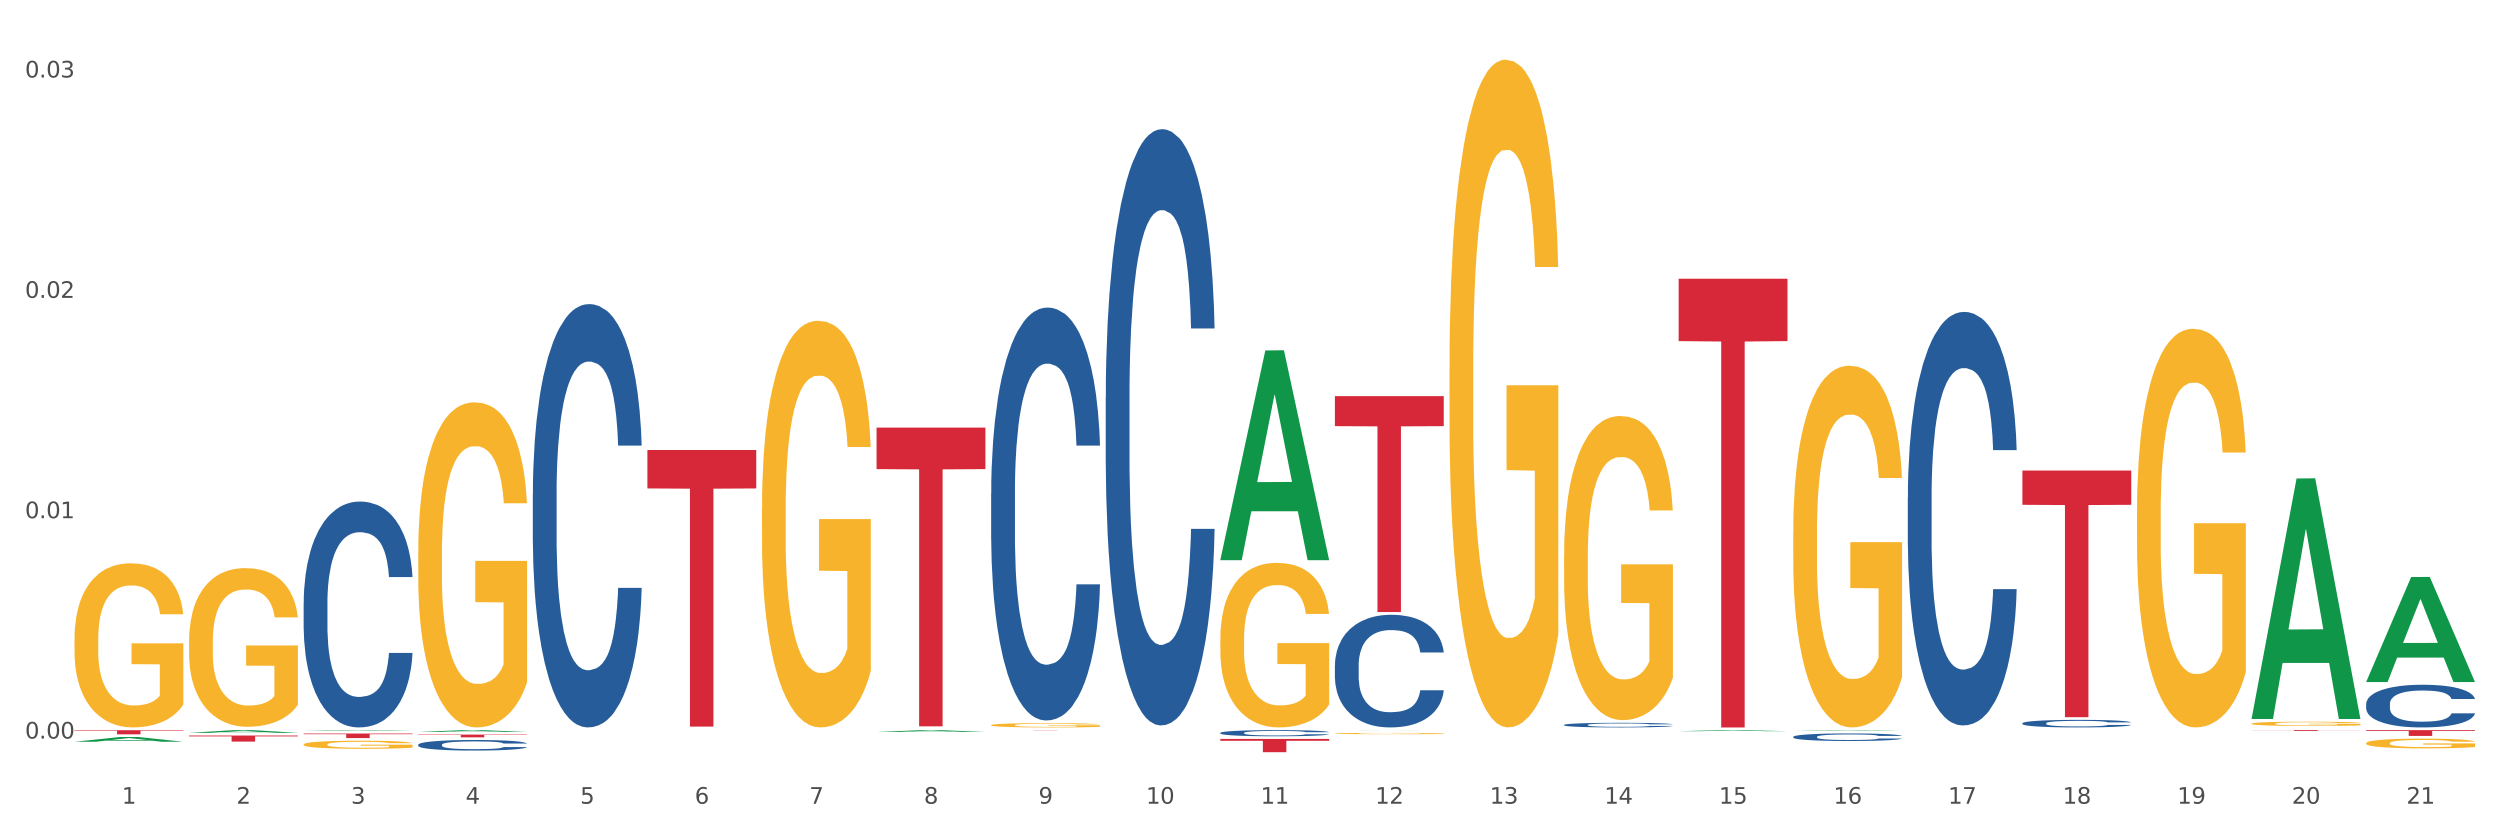
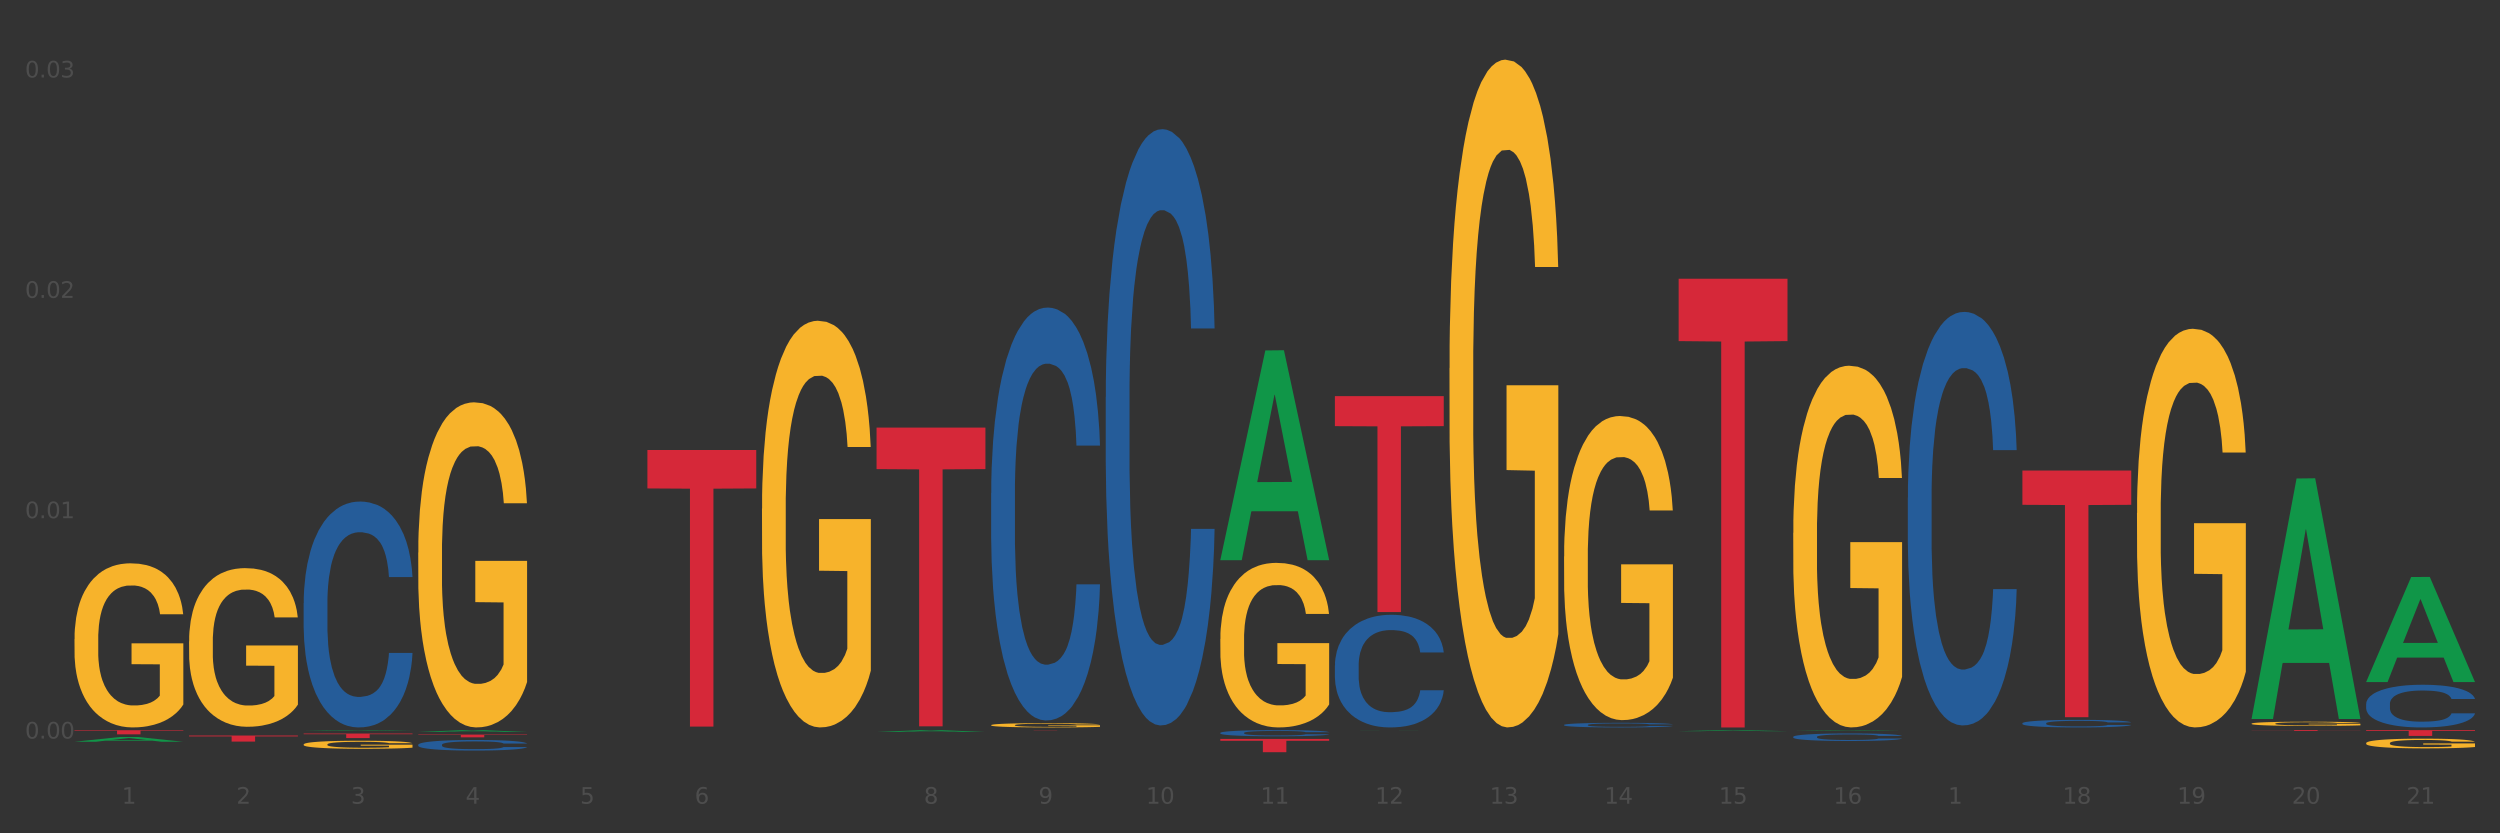
<svg xmlns="http://www.w3.org/2000/svg" xmlns:xlink="http://www.w3.org/1999/xlink" width="1080pt" height="360pt" viewBox="0 0 1080 360" version="1.1">
  <rect x="0" y="0" width="1080" height="360" fill="#333333" stroke="none" />
  <defs>
    <style type="text/css">*{stroke-linejoin: round; stroke-linecap: butt}</style>
  </defs>
  <g id="figure_1">
    <g id="patch_1">
-       <path d="M 0 360  L 1080 360  L 1080 0  L 0 0  z " style="fill: #ffffff; stroke: #ffffff; stroke-linejoin: miter" />
-     </g>
+       </g>
    <g id="axes_1">
      <g id="matplotlib.axis_1">
        <g id="xtick_1">
          <g id="text_1">
            <g style="fill: #4d4d4d" transform="translate(52.633 347.204) scale(0.096 -0.096)">
              <defs>
                <path id="DejaVuSans-31" d="M 794 531  L 1825 531  L 1825 4091  L 703 3866  L 703 4441  L 1819 4666  L 2450 4666  L 2450 531  L 3481 531  L 3481 0  L 794 0  L 794 531  z " transform="scale(0.016)" />
              </defs>
              <use xlink:href="#DejaVuSans-31" />
            </g>
          </g>
        </g>
        <g id="xtick_2">
          <g id="text_2">
            <g style="fill: #4d4d4d" transform="translate(102.133 347.204) scale(0.096 -0.096)">
              <defs>
-                 <path id="DejaVuSans-32" d="M 1228 531  L 3431 531  L 3431 0  L 469 0  L 469 531  Q 828 903 1448 1529  Q 2069 2156 2228 2338  Q 2531 2678 2651 2914  Q 2772 3150 2772 3378  Q 2772 3750 2511 3984  Q 2250 4219 1831 4219  Q 1534 4219 1204 4116  Q 875 4013 500 3803  L 500 4441  Q 881 4594 1212 4672  Q 1544 4750 1819 4750  Q 2544 4750 2975 4387  Q 3406 4025 3406 3419  Q 3406 3131 3298 2873  Q 3191 2616 2906 2266  Q 2828 2175 2409 1742  Q 1991 1309 1228 531  z " transform="scale(0.016)" />
+                 <path id="DejaVuSans-32" d="M 1228 531  L 3431 531  L 3431 0  L 469 0  L 469 531  Q 828 903 1448 1529  Q 2069 2156 2228 2338  Q 2531 2678 2651 2914  Q 2772 3150 2772 3378  Q 2772 3750 2511 3984  Q 2250 4219 1831 4219  Q 1534 4219 1204 4116  Q 875 4013 500 3803  L 500 4441  Q 881 4594 1212 4672  Q 1544 4750 1819 4750  Q 2544 4750 2975 4387  Q 3406 4025 3406 3419  Q 3191 2616 2906 2266  Q 2828 2175 2409 1742  Q 1991 1309 1228 531  z " transform="scale(0.016)" />
              </defs>
              <use xlink:href="#DejaVuSans-32" />
            </g>
          </g>
        </g>
        <g id="xtick_3">
          <g id="text_3">
            <g style="fill: #4d4d4d" transform="translate(151.633 347.204) scale(0.096 -0.096)">
              <defs>
                <path id="DejaVuSans-33" d="M 2597 2516  Q 3050 2419 3304 2112  Q 3559 1806 3559 1356  Q 3559 666 3084 287  Q 2609 -91 1734 -91  Q 1441 -91 1130 -33  Q 819 25 488 141  L 488 750  Q 750 597 1062 519  Q 1375 441 1716 441  Q 2309 441 2620 675  Q 2931 909 2931 1356  Q 2931 1769 2642 2001  Q 2353 2234 1838 2234  L 1294 2234  L 1294 2753  L 1863 2753  Q 2328 2753 2575 2939  Q 2822 3125 2822 3475  Q 2822 3834 2567 4026  Q 2313 4219 1838 4219  Q 1578 4219 1281 4162  Q 984 4106 628 3988  L 628 4550  Q 988 4650 1302 4700  Q 1616 4750 1894 4750  Q 2613 4750 3031 4423  Q 3450 4097 3450 3541  Q 3450 3153 3228 2886  Q 3006 2619 2597 2516  z " transform="scale(0.016)" />
              </defs>
              <use xlink:href="#DejaVuSans-33" />
            </g>
          </g>
        </g>
        <g id="xtick_4">
          <g id="text_4">
            <g style="fill: #4d4d4d" transform="translate(201.133 347.204) scale(0.096 -0.096)">
              <defs>
                <path id="DejaVuSans-34" d="M 2419 4116  L 825 1625  L 2419 1625  L 2419 4116  z M 2253 4666  L 3047 4666  L 3047 1625  L 3713 1625  L 3713 1100  L 3047 1100  L 3047 0  L 2419 0  L 2419 1100  L 313 1100  L 313 1709  L 2253 4666  z " transform="scale(0.016)" />
              </defs>
              <use xlink:href="#DejaVuSans-34" />
            </g>
          </g>
        </g>
        <g id="xtick_5">
          <g id="text_5">
            <g style="fill: #4d4d4d" transform="translate(250.633 347.204) scale(0.096 -0.096)">
              <defs>
                <path id="DejaVuSans-35" d="M 691 4666  L 3169 4666  L 3169 4134  L 1269 4134  L 1269 2991  Q 1406 3038 1543 3061  Q 1681 3084 1819 3084  Q 2600 3084 3056 2656  Q 3513 2228 3513 1497  Q 3513 744 3044 326  Q 2575 -91 1722 -91  Q 1428 -91 1123 -41  Q 819 9 494 109  L 494 744  Q 775 591 1075 516  Q 1375 441 1709 441  Q 2250 441 2565 725  Q 2881 1009 2881 1497  Q 2881 1984 2565 2268  Q 2250 2553 1709 2553  Q 1456 2553 1204 2497  Q 953 2441 691 2322  L 691 4666  z " transform="scale(0.016)" />
              </defs>
              <use xlink:href="#DejaVuSans-35" />
            </g>
          </g>
        </g>
        <g id="xtick_6">
          <g id="text_6">
            <g style="fill: #4d4d4d" transform="translate(300.134 347.204) scale(0.096 -0.096)">
              <defs>
                <path id="DejaVuSans-36" d="M 2113 2584  Q 1688 2584 1439 2293  Q 1191 2003 1191 1497  Q 1191 994 1439 701  Q 1688 409 2113 409  Q 2538 409 2786 701  Q 3034 994 3034 1497  Q 3034 2003 2786 2293  Q 2538 2584 2113 2584  z M 3366 4563  L 3366 3988  Q 3128 4100 2886 4159  Q 2644 4219 2406 4219  Q 1781 4219 1451 3797  Q 1122 3375 1075 2522  Q 1259 2794 1537 2939  Q 1816 3084 2150 3084  Q 2853 3084 3261 2657  Q 3669 2231 3669 1497  Q 3669 778 3244 343  Q 2819 -91 2113 -91  Q 1303 -91 875 529  Q 447 1150 447 2328  Q 447 3434 972 4092  Q 1497 4750 2381 4750  Q 2619 4750 2861 4703  Q 3103 4656 3366 4563  z " transform="scale(0.016)" />
              </defs>
              <use xlink:href="#DejaVuSans-36" />
            </g>
          </g>
        </g>
        <g id="xtick_7">
          <g id="text_7">
            <g style="fill: #4d4d4d" transform="translate(349.634 347.204) scale(0.096 -0.096)">
              <defs>
-                 <path id="DejaVuSans-37" d="M 525 4666  L 3525 4666  L 3525 4397  L 1831 0  L 1172 0  L 2766 4134  L 525 4134  L 525 4666  z " transform="scale(0.016)" />
-               </defs>
+                 </defs>
              <use xlink:href="#DejaVuSans-37" />
            </g>
          </g>
        </g>
        <g id="xtick_8">
          <g id="text_8">
            <g style="fill: #4d4d4d" transform="translate(399.134 347.204) scale(0.096 -0.096)">
              <defs>
                <path id="DejaVuSans-38" d="M 2034 2216  Q 1584 2216 1326 1975  Q 1069 1734 1069 1313  Q 1069 891 1326 650  Q 1584 409 2034 409  Q 2484 409 2743 651  Q 3003 894 3003 1313  Q 3003 1734 2745 1975  Q 2488 2216 2034 2216  z M 1403 2484  Q 997 2584 770 2862  Q 544 3141 544 3541  Q 544 4100 942 4425  Q 1341 4750 2034 4750  Q 2731 4750 3128 4425  Q 3525 4100 3525 3541  Q 3525 3141 3298 2862  Q 3072 2584 2669 2484  Q 3125 2378 3379 2068  Q 3634 1759 3634 1313  Q 3634 634 3220 271  Q 2806 -91 2034 -91  Q 1263 -91 848 271  Q 434 634 434 1313  Q 434 1759 690 2068  Q 947 2378 1403 2484  z M 1172 3481  Q 1172 3119 1398 2916  Q 1625 2713 2034 2713  Q 2441 2713 2670 2916  Q 2900 3119 2900 3481  Q 2900 3844 2670 4047  Q 2441 4250 2034 4250  Q 1625 4250 1398 4047  Q 1172 3844 1172 3481  z " transform="scale(0.016)" />
              </defs>
              <use xlink:href="#DejaVuSans-38" />
            </g>
          </g>
        </g>
        <g id="xtick_9">
          <g id="text_9">
            <g style="fill: #4d4d4d" transform="translate(448.634 347.204) scale(0.096 -0.096)">
              <defs>
                <path id="DejaVuSans-39" d="M 703 97  L 703 672  Q 941 559 1184 500  Q 1428 441 1663 441  Q 2288 441 2617 861  Q 2947 1281 2994 2138  Q 2813 1869 2534 1725  Q 2256 1581 1919 1581  Q 1219 1581 811 2004  Q 403 2428 403 3163  Q 403 3881 828 4315  Q 1253 4750 1959 4750  Q 2769 4750 3195 4129  Q 3622 3509 3622 2328  Q 3622 1225 3098 567  Q 2575 -91 1691 -91  Q 1453 -91 1209 -44  Q 966 3 703 97  z M 1959 2075  Q 2384 2075 2632 2365  Q 2881 2656 2881 3163  Q 2881 3666 2632 3958  Q 2384 4250 1959 4250  Q 1534 4250 1286 3958  Q 1038 3666 1038 3163  Q 1038 2656 1286 2365  Q 1534 2075 1959 2075  z " transform="scale(0.016)" />
              </defs>
              <use xlink:href="#DejaVuSans-39" />
            </g>
          </g>
        </g>
        <g id="xtick_10">
          <g id="text_10">
            <g style="fill: #4d4d4d" transform="translate(495.079 347.204) scale(0.096 -0.096)">
              <defs>
                <path id="DejaVuSans-30" d="M 2034 4250  Q 1547 4250 1301 3770  Q 1056 3291 1056 2328  Q 1056 1369 1301 889  Q 1547 409 2034 409  Q 2525 409 2770 889  Q 3016 1369 3016 2328  Q 3016 3291 2770 3770  Q 2525 4250 2034 4250  z M 2034 4750  Q 2819 4750 3233 4129  Q 3647 3509 3647 2328  Q 3647 1150 3233 529  Q 2819 -91 2034 -91  Q 1250 -91 836 529  Q 422 1150 422 2328  Q 422 3509 836 4129  Q 1250 4750 2034 4750  z " transform="scale(0.016)" />
              </defs>
              <use xlink:href="#DejaVuSans-31" />
              <use xlink:href="#DejaVuSans-30" transform="translate(63.623 0)" />
            </g>
          </g>
        </g>
        <g id="xtick_11">
          <g id="text_11">
            <g style="fill: #4d4d4d" transform="translate(544.58 347.204) scale(0.096 -0.096)">
              <use xlink:href="#DejaVuSans-31" />
              <use xlink:href="#DejaVuSans-31" transform="translate(63.623 0)" />
            </g>
          </g>
        </g>
        <g id="xtick_12">
          <g id="text_12">
            <g style="fill: #4d4d4d" transform="translate(594.08 347.204) scale(0.096 -0.096)">
              <use xlink:href="#DejaVuSans-31" />
              <use xlink:href="#DejaVuSans-32" transform="translate(63.623 0)" />
            </g>
          </g>
        </g>
        <g id="xtick_13">
          <g id="text_13">
            <g style="fill: #4d4d4d" transform="translate(643.58 347.204) scale(0.096 -0.096)">
              <use xlink:href="#DejaVuSans-31" />
              <use xlink:href="#DejaVuSans-33" transform="translate(63.623 0)" />
            </g>
          </g>
        </g>
        <g id="xtick_14">
          <g id="text_14">
            <g style="fill: #4d4d4d" transform="translate(693.08 347.204) scale(0.096 -0.096)">
              <use xlink:href="#DejaVuSans-31" />
              <use xlink:href="#DejaVuSans-34" transform="translate(63.623 0)" />
            </g>
          </g>
        </g>
        <g id="xtick_15">
          <g id="text_15">
            <g style="fill: #4d4d4d" transform="translate(742.58 347.204) scale(0.096 -0.096)">
              <use xlink:href="#DejaVuSans-31" />
              <use xlink:href="#DejaVuSans-35" transform="translate(63.623 0)" />
            </g>
          </g>
        </g>
        <g id="xtick_16">
          <g id="text_16">
            <g style="fill: #4d4d4d" transform="translate(792.08 347.204) scale(0.096 -0.096)">
              <use xlink:href="#DejaVuSans-31" />
              <use xlink:href="#DejaVuSans-36" transform="translate(63.623 0)" />
            </g>
          </g>
        </g>
        <g id="xtick_17">
          <g id="text_17">
            <g style="fill: #4d4d4d" transform="translate(841.58 347.204) scale(0.096 -0.096)">
              <use xlink:href="#DejaVuSans-31" />
              <use xlink:href="#DejaVuSans-37" transform="translate(63.623 0)" />
            </g>
          </g>
        </g>
        <g id="xtick_18">
          <g id="text_18">
            <g style="fill: #4d4d4d" transform="translate(891.08 347.204) scale(0.096 -0.096)">
              <use xlink:href="#DejaVuSans-31" />
              <use xlink:href="#DejaVuSans-38" transform="translate(63.623 0)" />
            </g>
          </g>
        </g>
        <g id="xtick_19">
          <g id="text_19">
            <g style="fill: #4d4d4d" transform="translate(940.58 347.204) scale(0.096 -0.096)">
              <use xlink:href="#DejaVuSans-31" />
              <use xlink:href="#DejaVuSans-39" transform="translate(63.623 0)" />
            </g>
          </g>
        </g>
        <g id="xtick_20">
          <g id="text_20">
            <g style="fill: #4d4d4d" transform="translate(990.08 347.204) scale(0.096 -0.096)">
              <use xlink:href="#DejaVuSans-32" />
              <use xlink:href="#DejaVuSans-30" transform="translate(63.623 0)" />
            </g>
          </g>
        </g>
        <g id="xtick_21">
          <g id="text_21">
            <g style="fill: #4d4d4d" transform="translate(1039.58 347.204) scale(0.096 -0.096)">
              <use xlink:href="#DejaVuSans-32" />
              <use xlink:href="#DejaVuSans-31" transform="translate(63.623 0)" />
            </g>
          </g>
        </g>
        <g id="xtick_22" />
        <g id="xtick_23" />
        <g id="xtick_24" />
        <g id="xtick_25" />
        <g id="xtick_26" />
        <g id="xtick_27" />
        <g id="xtick_28" />
        <g id="xtick_29" />
        <g id="xtick_30" />
        <g id="xtick_31" />
        <g id="xtick_32" />
        <g id="xtick_33" />
        <g id="xtick_34" />
        <g id="xtick_35" />
        <g id="xtick_36" />
        <g id="xtick_37" />
        <g id="xtick_38" />
        <g id="xtick_39" />
        <g id="xtick_40" />
        <g id="xtick_41" />
      </g>
      <g id="matplotlib.axis_2">
        <g id="ytick_1">
          <g id="text_22">
            <g style="fill: #4d4d4d" transform="translate(10.8 319.058) scale(0.096 -0.096)">
              <defs>
                <path id="DejaVuSans-2e" d="M 684 794  L 1344 794  L 1344 0  L 684 0  L 684 794  z " transform="scale(0.016)" />
              </defs>
              <use xlink:href="#DejaVuSans-30" />
              <use xlink:href="#DejaVuSans-2e" transform="translate(63.623 0)" />
              <use xlink:href="#DejaVuSans-30" transform="translate(95.41 0)" />
              <use xlink:href="#DejaVuSans-30" transform="translate(159.033 0)" />
            </g>
          </g>
        </g>
        <g id="ytick_2">
          <g id="text_23">
            <g style="fill: #4d4d4d" transform="translate(10.8 223.865) scale(0.096 -0.096)">
              <use xlink:href="#DejaVuSans-30" />
              <use xlink:href="#DejaVuSans-2e" transform="translate(63.623 0)" />
              <use xlink:href="#DejaVuSans-30" transform="translate(95.41 0)" />
              <use xlink:href="#DejaVuSans-31" transform="translate(159.033 0)" />
            </g>
          </g>
        </g>
        <g id="ytick_3">
          <g id="text_24">
            <g style="fill: #4d4d4d" transform="translate(10.8 128.671) scale(0.096 -0.096)">
              <use xlink:href="#DejaVuSans-30" />
              <use xlink:href="#DejaVuSans-2e" transform="translate(63.623 0)" />
              <use xlink:href="#DejaVuSans-30" transform="translate(95.41 0)" />
              <use xlink:href="#DejaVuSans-32" transform="translate(159.033 0)" />
            </g>
          </g>
        </g>
        <g id="ytick_4">
          <g id="text_25">
            <g style="fill: #4d4d4d" transform="translate(10.8 33.478) scale(0.096 -0.096)">
              <use xlink:href="#DejaVuSans-30" />
              <use xlink:href="#DejaVuSans-2e" transform="translate(63.623 0)" />
              <use xlink:href="#DejaVuSans-30" transform="translate(95.41 0)" />
              <use xlink:href="#DejaVuSans-33" transform="translate(159.033 0)" />
            </g>
          </g>
        </g>
        <g id="ytick_5" />
        <g id="ytick_6" />
        <g id="ytick_7" />
      </g>
      <g id="PolyCollection_1">
        <path d="M 32.175 320.436  L 32.223 320.434  L 51.615 318.392  L 59.663 318.39  L 79.2 320.439  L 69.892 320.439  L 65.674 319.962  L 45.652 319.962  L 45.507 319.97  L 41.435 320.439  L 32.175 320.439  L 32.175 320.436  L 48.173 319.677  L 63.153 319.675  L 55.736 318.827  L 55.639 318.823  L 55.542 318.828  L 48.125 319.675  L 48.173 319.677  L 32.175 320.436  z " clip-path="url(#pa70bb04597)" style="fill: #109648" />
        <path d="M 774.675 230.195  L 774.731 230.052  L 774.731 224.915  L 774.842 220.491  L 775.397 209.788  L 776.23 200.941  L 776.84 196.232  L 777.451 192.379  L 778.173 188.526  L 779.061 184.53  L 780.671 178.679  L 781.67 175.683  L 782.892 172.543  L 785.113 167.977  L 786.723 165.408  L 788.388 163.267  L 791.109 160.699  L 792.885 159.557  L 794.773 158.701  L 797.049 158.13  L 798.77 157.987  L 802.546 158.416  L 805.766 159.7  L 807.32 160.699  L 809.319 162.411  L 810.374 163.553  L 812.095 165.836  L 813.872 168.833  L 815.093 171.401  L 816.925 176.253  L 818.313 181.105  L 819.59 187.099  L 820.256 191.237  L 820.756 195.09  L 821.2 199.514  L 821.644 206.506  L 811.651 206.506  L 811.262 201.512  L 810.652 196.802  L 809.763 192.236  L 808.986 189.382  L 807.654 185.814  L 806.432 183.531  L 805.155 181.819  L 803.601 180.392  L 802.379 179.678  L 800.658 179.107  L 797.271 179.25  L 794.995 180.392  L 793.441 181.819  L 792.441 183.103  L 791.553 184.53  L 790.554 186.528  L 789.388 189.525  L 788.555 192.236  L 787.722 195.661  L 787.056 199.086  L 786.445 203.081  L 785.945 207.362  L 785.557 211.786  L 785.224 217.209  L 784.946 226.199  L 784.946 245.749  L 785.057 250.173  L 785.335 256.024  L 785.668 260.448  L 786.223 265.728  L 786.723 269.295  L 787.667 274.433  L 788.721 278.714  L 789.554 281.425  L 790.387 283.708  L 791.831 286.848  L 793.441 289.416  L 794.829 290.986  L 796.716 292.413  L 797.993 292.984  L 799.104 293.269  L 801.824 293.269  L 803.767 292.841  L 805.932 291.842  L 807.598 290.558  L 808.986 288.988  L 810.541 286.42  L 811.54 283.994  L 811.54 254.169  L 799.326 254.026  L 799.326 234.191  L 821.7 234.191  L 821.7 292.413  L 820.756 295.41  L 819.701 298.121  L 818.591 300.547  L 816.925 303.544  L 814.927 306.398  L 813.15 308.396  L 811.262 310.108  L 809.042 311.678  L 806.155 313.105  L 804.378 313.676  L 802.157 314.104  L 799.548 314.247  L 797.271 313.961  L 795.051 313.248  L 792.719 311.963  L 790.443 310.108  L 788.721 308.253  L 787 305.97  L 785.168 302.973  L 783.725 300.119  L 782.614 297.55  L 781.393 294.268  L 780.06 289.987  L 779.061 286.134  L 778.173 282.138  L 777.229 277.001  L 776.563 272.577  L 775.896 267.012  L 775.508 262.874  L 775.064 256.452  L 774.731 247.462  L 774.675 230.195  z " clip-path="url(#pa70bb04597)" style="fill: #f7b32b" />
        <path d="M 923.175 221.611  L 923.231 221.454  L 923.231 215.791  L 923.342 210.915  L 923.897 199.119  L 924.73 189.367  L 925.34 184.177  L 925.951 179.93  L 926.673 175.683  L 927.561 171.279  L 929.171 164.831  L 930.17 161.528  L 931.392 158.067  L 933.613 153.034  L 935.223 150.203  L 936.888 147.844  L 939.609 145.013  L 941.385 143.754  L 943.273 142.811  L 945.549 142.181  L 947.27 142.024  L 951.046 142.496  L 954.266 143.912  L 955.82 145.013  L 957.819 146.9  L 958.874 148.158  L 960.595 150.675  L 962.372 153.978  L 963.593 156.809  L 965.425 162.157  L 966.813 167.504  L 968.09 174.11  L 968.756 178.672  L 969.256 182.918  L 969.7 187.794  L 970.144 195.501  L 960.151 195.501  L 959.762 189.996  L 959.152 184.806  L 958.263 179.773  L 957.486 176.627  L 956.154 172.695  L 954.932 170.178  L 953.655 168.291  L 952.101 166.718  L 950.879 165.932  L 949.158 165.302  L 945.771 165.46  L 943.495 166.718  L 941.941 168.291  L 940.941 169.706  L 940.053 171.279  L 939.054 173.481  L 937.888 176.784  L 937.055 179.773  L 936.222 183.548  L 935.556 187.323  L 934.945 191.727  L 934.445 196.445  L 934.057 201.321  L 933.724 207.298  L 933.446 217.207  L 933.446 238.755  L 933.557 243.631  L 933.835 250.08  L 934.168 254.956  L 934.723 260.775  L 935.223 264.707  L 936.167 270.37  L 937.221 275.088  L 938.054 278.077  L 938.887 280.593  L 940.331 284.054  L 941.941 286.885  L 943.329 288.615  L 945.216 290.188  L 946.493 290.817  L 947.604 291.131  L 950.324 291.131  L 952.267 290.66  L 954.432 289.559  L 956.098 288.143  L 957.486 286.413  L 959.041 283.582  L 960.04 280.908  L 960.04 248.035  L 947.826 247.878  L 947.826 226.015  L 970.2 226.015  L 970.2 290.188  L 969.256 293.491  L 968.201 296.479  L 967.091 299.153  L 965.425 302.456  L 963.427 305.602  L 961.65 307.804  L 959.762 309.691  L 957.542 311.421  L 954.655 312.994  L 952.878 313.623  L 950.657 314.095  L 948.048 314.252  L 945.771 313.938  L 943.551 313.151  L 941.219 311.736  L 938.943 309.691  L 937.221 307.646  L 935.5 305.13  L 933.668 301.827  L 932.225 298.681  L 931.114 295.85  L 929.893 292.232  L 928.56 287.514  L 927.561 283.267  L 926.673 278.863  L 925.729 273.201  L 925.063 268.325  L 924.396 262.191  L 924.008 257.629  L 923.564 250.552  L 923.231 240.643  L 923.175 221.611  z " clip-path="url(#pa70bb04597)" style="fill: #f7b32b" />
        <path d="M 972.675 312.619  L 972.731 312.617  L 972.731 312.557  L 972.842 312.505  L 973.397 312.38  L 974.23 312.276  L 974.84 312.221  L 975.451 312.175  L 976.173 312.13  L 977.061 312.083  L 978.671 312.015  L 979.67 311.98  L 980.892 311.943  L 983.113 311.889  L 984.723 311.859  L 986.388 311.834  L 989.109 311.804  L 990.885 311.79  L 992.773 311.78  L 995.049 311.774  L 996.77 311.772  L 1000.546 311.777  L 1003.766 311.792  L 1005.32 311.804  L 1007.319 311.824  L 1008.374 311.837  L 1010.095 311.864  L 1011.872 311.899  L 1013.093 311.929  L 1014.925 311.986  L 1016.313 312.043  L 1017.59 312.114  L 1018.256 312.162  L 1018.756 312.207  L 1019.2 312.259  L 1019.644 312.341  L 1009.651 312.341  L 1009.262 312.283  L 1008.652 312.227  L 1007.763 312.174  L 1006.986 312.14  L 1005.654 312.098  L 1004.432 312.072  L 1003.155 312.052  L 1001.601 312.035  L 1000.379 312.026  L 998.658 312.02  L 995.271 312.021  L 992.995 312.035  L 991.441 312.052  L 990.441 312.067  L 989.553 312.083  L 988.554 312.107  L 987.388 312.142  L 986.555 312.174  L 985.722 312.214  L 985.056 312.254  L 984.445 312.301  L 983.945 312.351  L 983.557 312.403  L 983.224 312.467  L 982.946 312.572  L 982.946 312.802  L 983.057 312.853  L 983.335 312.922  L 983.668 312.974  L 984.223 313.036  L 984.723 313.078  L 985.667 313.138  L 986.721 313.188  L 987.554 313.22  L 988.387 313.247  L 989.831 313.284  L 991.441 313.314  L 992.829 313.332  L 994.716 313.349  L 995.993 313.356  L 997.104 313.359  L 999.824 313.359  L 1001.767 313.354  L 1003.932 313.342  L 1005.598 313.327  L 1006.986 313.309  L 1008.541 313.279  L 1009.54 313.25  L 1009.54 312.9  L 997.326 312.899  L 997.326 312.666  L 1019.7 312.666  L 1019.7 313.349  L 1018.756 313.384  L 1017.701 313.416  L 1016.591 313.444  L 1014.925 313.48  L 1012.927 313.513  L 1011.15 313.537  L 1009.262 313.557  L 1007.042 313.575  L 1004.155 313.592  L 1002.378 313.598  L 1000.157 313.603  L 997.548 313.605  L 995.271 313.602  L 993.051 313.593  L 990.719 313.578  L 988.443 313.557  L 986.721 313.535  L 985 313.508  L 983.168 313.473  L 981.725 313.439  L 980.614 313.409  L 979.393 313.371  L 978.06 313.321  L 977.061 313.275  L 976.173 313.228  L 975.229 313.168  L 974.563 313.116  L 973.896 313.051  L 973.508 313.002  L 973.064 312.927  L 972.731 312.822  L 972.675 312.619  z " clip-path="url(#pa70bb04597)" style="fill: #f7b32b" />
        <path d="M 1022.175 321.038  L 1022.231 321.034  L 1022.231 320.896  L 1022.342 320.777  L 1022.897 320.489  L 1023.73 320.251  L 1024.34 320.124  L 1024.951 320.021  L 1025.673 319.917  L 1026.561 319.81  L 1028.171 319.652  L 1029.17 319.572  L 1030.392 319.487  L 1032.613 319.364  L 1034.223 319.295  L 1035.888 319.238  L 1038.609 319.168  L 1040.385 319.138  L 1042.273 319.115  L 1044.549 319.099  L 1046.27 319.096  L 1050.046 319.107  L 1053.266 319.142  L 1054.82 319.168  L 1056.819 319.215  L 1057.874 319.245  L 1059.595 319.307  L 1061.372 319.387  L 1062.593 319.456  L 1064.425 319.587  L 1065.813 319.717  L 1067.09 319.879  L 1067.756 319.99  L 1068.256 320.094  L 1068.7 320.213  L 1069.144 320.401  L 1059.151 320.401  L 1058.762 320.266  L 1058.152 320.14  L 1057.263 320.017  L 1056.486 319.94  L 1055.154 319.844  L 1053.932 319.783  L 1052.655 319.737  L 1051.101 319.698  L 1049.879 319.679  L 1048.158 319.664  L 1044.771 319.668  L 1042.495 319.698  L 1040.941 319.737  L 1039.941 319.771  L 1039.053 319.81  L 1038.054 319.863  L 1036.888 319.944  L 1036.055 320.017  L 1035.222 320.109  L 1034.556 320.201  L 1033.945 320.309  L 1033.445 320.424  L 1033.057 320.543  L 1032.724 320.689  L 1032.446 320.931  L 1032.446 321.456  L 1032.557 321.575  L 1032.835 321.733  L 1033.168 321.852  L 1033.723 321.994  L 1034.223 322.09  L 1035.167 322.228  L 1036.221 322.343  L 1037.054 322.416  L 1037.887 322.478  L 1039.331 322.562  L 1040.941 322.631  L 1042.329 322.673  L 1044.216 322.712  L 1045.493 322.727  L 1046.604 322.735  L 1049.324 322.735  L 1051.267 322.723  L 1053.432 322.696  L 1055.098 322.662  L 1056.486 322.62  L 1058.041 322.55  L 1059.04 322.485  L 1059.04 321.683  L 1046.826 321.679  L 1046.826 321.145  L 1069.2 321.145  L 1069.2 322.712  L 1068.256 322.792  L 1067.201 322.865  L 1066.091 322.931  L 1064.425 323.011  L 1062.427 323.088  L 1060.65 323.142  L 1058.762 323.188  L 1056.542 323.23  L 1053.655 323.268  L 1051.878 323.284  L 1049.657 323.295  L 1047.048 323.299  L 1044.771 323.291  L 1042.551 323.272  L 1040.219 323.238  L 1037.943 323.188  L 1036.221 323.138  L 1034.5 323.076  L 1032.668 322.996  L 1031.225 322.919  L 1030.114 322.85  L 1028.893 322.762  L 1027.56 322.646  L 1026.561 322.543  L 1025.673 322.435  L 1024.729 322.297  L 1024.063 322.178  L 1023.396 322.028  L 1023.008 321.917  L 1022.564 321.744  L 1022.231 321.502  L 1022.175 321.038  z " clip-path="url(#pa70bb04597)" style="fill: #f7b32b" />
        <path d="M 180.675 321.727  L 180.731 321.723  L 180.731 321.606  L 180.897 321.448  L 181.509 321.156  L 182.287 320.935  L 183.621 320.676  L 184.344 320.567  L 185.289 320.446  L 187.234 320.25  L 189.457 320.083  L 191.014 319.992  L 192.181 319.933  L 194.794 319.829  L 196.294 319.783  L 197.851 319.745  L 199.185 319.72  L 201.408 319.691  L 203.187 319.679  L 205.244 319.675  L 206.967 319.679  L 209.246 319.695  L 212.581 319.745  L 213.859 319.775  L 215.582 319.825  L 217.361 319.892  L 218.806 319.958  L 220.474 320.054  L 222.197 320.179  L 223.865 320.338  L 225.032 320.484  L 225.977 320.638  L 226.811 320.826  L 227.422 321.031  L 227.7 321.202  L 217.528 321.202  L 217.25 321.047  L 216.694 320.88  L 216.138 320.768  L 215.527 320.676  L 214.582 320.572  L 213.748 320.505  L 212.359 320.426  L 211.08 320.376  L 210.024 320.346  L 208.745 320.321  L 206.022 320.296  L 204.076 320.296  L 202.853 320.305  L 201.353 320.325  L 200.074 320.355  L 198.573 320.405  L 197.406 320.459  L 196.239 320.53  L 195.572 320.58  L 194.571 320.672  L 193.904 320.747  L 193.015 320.876  L 192.515 320.968  L 191.625 321.206  L 191.236 321.381  L 191.069 321.502  L 190.958 321.636  L 190.958 322.287  L 191.292 322.579  L 191.57 322.704  L 192.014 322.846  L 192.848 323.029  L 194.071 323.209  L 195.349 323.338  L 196.406 323.417  L 197.406 323.476  L 198.407 323.522  L 199.63 323.563  L 200.63 323.588  L 202.131 323.613  L 203.91 323.626  L 205.299 323.626  L 208.134 323.605  L 209.412 323.584  L 210.635 323.555  L 211.969 323.509  L 213.026 323.459  L 213.637 323.421  L 214.637 323.342  L 215.416 323.259  L 216.083 323.163  L 216.527 323.079  L 217.028 322.954  L 217.417 322.812  L 217.528 322.737  L 227.7 322.737  L 227.478 322.887  L 227.089 323.033  L 226.31 323.23  L 225.699 323.342  L 224.754 323.48  L 223.753 323.597  L 222.364 323.726  L 221.085 323.822  L 219.751 323.905  L 218.306 323.981  L 215.694 324.085  L 214.749 324.114  L 212.748 324.164  L 211.191 324.193  L 208.912 324.223  L 206.578 324.239  L 204.132 324.243  L 201.964 324.235  L 199.574 324.21  L 198.073 324.185  L 196.406 324.147  L 194.46 324.089  L 192.626 324.018  L 190.903 323.935  L 189.291 323.839  L 187.79 323.73  L 185.844 323.551  L 184.399 323.376  L 183.343 323.213  L 182.62 323.075  L 181.898 322.9  L 181.509 322.779  L 180.897 322.487  L 180.675 322.216  L 180.675 321.727  z " clip-path="url(#pa70bb04597)" style="fill: #255c99" />
        <path d="M 32.175 315.439  L 79.2 315.439  L 79.2 315.688  L 60.702 315.69  L 60.702 317.231  L 50.562 317.231  L 50.562 315.69  L 32.175 315.688  L 32.175 315.441  L 32.175 315.439  z " clip-path="url(#pa70bb04597)" style="fill: #d62839" />
        <path d="M 81.675 317.747  L 128.7 317.747  L 128.7 318.112  L 110.202 318.115  L 110.202 320.376  L 100.062 320.376  L 100.062 318.115  L 81.675 318.112  L 81.675 317.749  L 81.675 317.747  z " clip-path="url(#pa70bb04597)" style="fill: #d62839" />
        <path d="M 675.675 240.425  L 675.731 240.305  L 675.731 235.985  L 675.842 232.266  L 676.397 223.267  L 677.23 215.828  L 677.84 211.868  L 678.451 208.628  L 679.173 205.389  L 680.061 202.029  L 681.671 197.11  L 682.67 194.59  L 683.892 191.95  L 686.113 188.11  L 687.723 185.951  L 689.388 184.151  L 692.109 181.991  L 693.885 181.031  L 695.773 180.311  L 698.049 179.831  L 699.77 179.711  L 703.546 180.071  L 706.766 181.151  L 708.32 181.991  L 710.319 183.431  L 711.374 184.391  L 713.095 186.311  L 714.872 188.83  L 716.093 190.99  L 717.925 195.07  L 719.313 199.149  L 720.59 204.189  L 721.256 207.668  L 721.756 210.908  L 722.2 214.628  L 722.644 220.507  L 712.651 220.507  L 712.262 216.307  L 711.652 212.348  L 710.763 208.508  L 709.986 206.109  L 708.654 203.109  L 707.432 201.189  L 706.155 199.749  L 704.601 198.549  L 703.379 197.949  L 701.658 197.469  L 698.271 197.589  L 695.995 198.549  L 694.441 199.749  L 693.441 200.829  L 692.553 202.029  L 691.554 203.709  L 690.388 206.229  L 689.555 208.508  L 688.722 211.388  L 688.056 214.268  L 687.445 217.627  L 686.945 221.227  L 686.557 224.947  L 686.224 229.506  L 685.946 237.065  L 685.946 253.504  L 686.057 257.223  L 686.335 262.143  L 686.668 265.862  L 687.223 270.302  L 687.723 273.301  L 688.667 277.621  L 689.721 281.221  L 690.554 283.5  L 691.387 285.42  L 692.831 288.06  L 694.441 290.22  L 695.829 291.539  L 697.716 292.739  L 698.993 293.219  L 700.104 293.459  L 702.824 293.459  L 704.767 293.099  L 706.932 292.259  L 708.598 291.18  L 709.986 289.86  L 711.541 287.7  L 712.54 285.66  L 712.54 260.583  L 700.326 260.463  L 700.326 243.785  L 722.7 243.785  L 722.7 292.739  L 721.756 295.259  L 720.701 297.539  L 719.591 299.579  L 717.925 302.098  L 715.927 304.498  L 714.15 306.178  L 712.262 307.618  L 710.042 308.938  L 707.155 310.138  L 705.378 310.617  L 703.157 310.977  L 700.548 311.097  L 698.271 310.857  L 696.051 310.257  L 693.719 309.178  L 691.443 307.618  L 689.721 306.058  L 688 304.138  L 686.168 301.618  L 684.725 299.219  L 683.614 297.059  L 682.393 294.299  L 681.06 290.7  L 680.061 287.46  L 679.173 284.1  L 678.229 279.781  L 677.563 276.061  L 676.896 271.382  L 676.508 267.902  L 676.064 262.503  L 675.731 254.943  L 675.675 240.425  z " clip-path="url(#pa70bb04597)" style="fill: #f7b32b" />
        <path d="M 131.175 316.897  L 178.2 316.897  L 178.2 317.166  L 159.702 317.168  L 159.702 318.835  L 149.562 318.835  L 149.562 317.168  L 131.175 317.166  L 131.175 316.898  L 131.175 316.897  z " clip-path="url(#pa70bb04597)" style="fill: #d62839" />
        <path d="M 279.675 194.395  L 326.7 194.395  L 326.7 211  L 308.202 211.112  L 308.202 313.882  L 298.062 313.882  L 298.062 211.112  L 279.675 211  L 279.675 194.507  L 279.675 194.395  z " clip-path="url(#pa70bb04597)" style="fill: #d62839" />
        <path d="M 378.675 184.713  L 425.7 184.713  L 425.7 202.65  L 407.202 202.771  L 407.202 313.786  L 397.062 313.786  L 397.062 202.771  L 378.675 202.65  L 378.675 184.834  L 378.675 184.713  z " clip-path="url(#pa70bb04597)" style="fill: #d62839" />
        <path d="M 428.175 315.411  L 475.2 315.411  L 475.2 315.424  L 456.702 315.425  L 456.702 315.508  L 446.562 315.508  L 446.562 315.425  L 428.175 315.424  L 428.175 315.411  L 428.175 315.411  z " clip-path="url(#pa70bb04597)" style="fill: #d62839" />
        <path d="M 527.175 319.233  L 574.2 319.233  L 574.2 320.027  L 555.702 320.033  L 555.702 324.95  L 545.562 324.95  L 545.562 320.033  L 527.175 320.027  L 527.175 319.238  L 527.175 319.233  z " clip-path="url(#pa70bb04597)" style="fill: #d62839" />
        <path d="M 576.675 171.131  L 623.7 171.131  L 623.7 184.096  L 605.202 184.184  L 605.202 264.425  L 595.062 264.425  L 595.062 184.184  L 576.675 184.096  L 576.675 171.219  L 576.675 171.131  z " clip-path="url(#pa70bb04597)" style="fill: #d62839" />
        <path d="M 725.175 120.42  L 772.2 120.42  L 772.2 147.356  L 753.702 147.538  L 753.702 314.252  L 743.562 314.252  L 743.562 147.538  L 725.175 147.356  L 725.175 120.602  L 725.175 120.42  z " clip-path="url(#pa70bb04597)" style="fill: #d62839" />
        <path d="M 873.675 203.272  L 920.7 203.272  L 920.7 218.079  L 902.202 218.179  L 902.202 309.817  L 892.062 309.817  L 892.062 218.179  L 873.675 218.079  L 873.675 203.372  L 873.675 203.272  z " clip-path="url(#pa70bb04597)" style="fill: #d62839" />
        <path d="M 180.675 317.358  L 227.7 317.358  L 227.7 317.519  L 209.202 317.52  L 209.202 318.516  L 199.062 318.516  L 199.062 317.52  L 180.675 317.519  L 180.675 317.359  L 180.675 317.358  z " clip-path="url(#pa70bb04597)" style="fill: #d62839" />
        <path d="M 972.675 315.411  L 1019.7 315.411  L 1019.7 315.463  L 1001.202 315.463  L 1001.202 315.785  L 991.062 315.785  L 991.062 315.463  L 972.675 315.463  L 972.675 315.411  L 972.675 315.411  z " clip-path="url(#pa70bb04597)" style="fill: #d62839" />
        <path d="M 626.175 159.072  L 626.231 158.809  L 626.231 149.324  L 626.342 141.157  L 626.897 121.397  L 627.73 105.062  L 628.34 96.368  L 628.951 89.254  L 629.673 82.141  L 630.561 74.764  L 632.171 63.962  L 633.17 58.429  L 634.392 52.633  L 636.613 44.202  L 638.223 39.46  L 639.888 35.508  L 642.609 30.765  L 644.385 28.658  L 646.273 27.077  L 648.549 26.023  L 650.27 25.759  L 654.046 26.55  L 657.266 28.921  L 658.82 30.765  L 660.819 33.927  L 661.874 36.035  L 663.595 40.25  L 665.372 45.783  L 666.593 50.525  L 668.425 59.483  L 669.813 68.441  L 671.09 79.506  L 671.756 87.147  L 672.256 94.26  L 672.7 102.427  L 673.144 115.337  L 663.151 115.337  L 662.762 106.116  L 662.152 97.422  L 661.263 88.991  L 660.486 83.722  L 659.154 77.135  L 657.932 72.92  L 656.655 69.758  L 655.101 67.123  L 653.879 65.806  L 652.158 64.752  L 648.771 65.016  L 646.495 67.123  L 644.941 69.758  L 643.941 72.129  L 643.053 74.764  L 642.054 78.452  L 640.888 83.985  L 640.055 88.991  L 639.222 95.314  L 638.556 101.637  L 637.945 109.014  L 637.445 116.918  L 637.057 125.085  L 636.724 135.097  L 636.446 151.695  L 636.446 187.79  L 636.557 195.957  L 636.835 206.759  L 637.168 214.927  L 637.723 224.675  L 638.223 231.261  L 639.167 240.746  L 640.221 248.65  L 641.054 253.656  L 641.887 257.871  L 643.331 263.667  L 644.941 268.41  L 646.329 271.308  L 648.216 273.942  L 649.493 274.996  L 650.604 275.523  L 653.324 275.523  L 655.267 274.733  L 657.432 272.889  L 659.098 270.517  L 660.486 267.619  L 662.041 262.877  L 663.04 258.398  L 663.04 203.334  L 650.826 203.071  L 650.826 166.449  L 673.2 166.449  L 673.2 273.942  L 672.256 279.475  L 671.201 284.481  L 670.091 288.96  L 668.425 294.493  L 666.427 299.762  L 664.65 303.45  L 662.762 306.612  L 660.542 309.51  L 657.655 312.145  L 655.878 313.199  L 653.657 313.989  L 651.048 314.252  L 648.771 313.726  L 646.551 312.408  L 644.219 310.037  L 641.943 306.612  L 640.221 303.187  L 638.5 298.972  L 636.668 293.439  L 635.225 288.17  L 634.114 283.427  L 632.893 277.368  L 631.56 269.464  L 630.561 262.35  L 629.673 254.973  L 628.729 245.488  L 628.063 237.321  L 627.396 227.046  L 627.008 219.405  L 626.564 207.55  L 626.231 190.951  L 626.175 159.072  z " clip-path="url(#pa70bb04597)" style="fill: #f7b32b" />
        <path d="M 527.175 276.01  L 527.231 275.945  L 527.231 273.608  L 527.342 271.595  L 527.897 266.725  L 528.73 262.7  L 529.34 260.557  L 529.951 258.804  L 530.673 257.051  L 531.561 255.233  L 533.171 252.571  L 534.17 251.208  L 535.392 249.779  L 537.613 247.702  L 539.223 246.533  L 540.888 245.559  L 543.609 244.39  L 545.385 243.871  L 547.273 243.481  L 549.549 243.222  L 551.27 243.157  L 555.046 243.351  L 558.266 243.936  L 559.82 244.39  L 561.819 245.169  L 562.874 245.689  L 564.595 246.728  L 566.372 248.091  L 567.593 249.26  L 569.425 251.467  L 570.813 253.675  L 572.09 256.402  L 572.756 258.285  L 573.256 260.038  L 573.7 262.051  L 574.144 265.232  L 564.151 265.232  L 563.762 262.96  L 563.152 260.817  L 562.263 258.739  L 561.486 257.441  L 560.154 255.818  L 558.932 254.779  L 557.655 254  L 556.101 253.35  L 554.879 253.026  L 553.158 252.766  L 549.771 252.831  L 547.495 253.35  L 545.941 254  L 544.941 254.584  L 544.053 255.233  L 543.054 256.142  L 541.888 257.506  L 541.055 258.739  L 540.222 260.298  L 539.556 261.856  L 538.945 263.674  L 538.445 265.622  L 538.057 267.634  L 537.724 270.102  L 537.446 274.192  L 537.446 283.087  L 537.557 285.1  L 537.835 287.762  L 538.168 289.775  L 538.723 292.177  L 539.223 293.8  L 540.167 296.138  L 541.221 298.085  L 542.054 299.319  L 542.887 300.358  L 544.331 301.786  L 545.941 302.955  L 547.329 303.669  L 549.216 304.319  L 550.493 304.578  L 551.604 304.708  L 554.324 304.708  L 556.267 304.513  L 558.432 304.059  L 560.098 303.474  L 561.486 302.76  L 563.041 301.592  L 564.04 300.488  L 564.04 286.918  L 551.826 286.853  L 551.826 277.828  L 574.2 277.828  L 574.2 304.319  L 573.256 305.682  L 572.201 306.916  L 571.091 308.019  L 569.425 309.383  L 567.427 310.681  L 565.65 311.59  L 563.762 312.37  L 561.542 313.084  L 558.655 313.733  L 556.878 313.993  L 554.657 314.188  L 552.048 314.252  L 549.771 314.123  L 547.551 313.798  L 545.219 313.214  L 542.943 312.37  L 541.221 311.525  L 539.5 310.487  L 537.668 309.123  L 536.225 307.825  L 535.114 306.656  L 533.893 305.163  L 532.56 303.215  L 531.561 301.462  L 530.673 299.644  L 529.729 297.306  L 529.063 295.294  L 528.396 292.761  L 528.008 290.878  L 527.564 287.957  L 527.231 283.866  L 527.175 276.01  z " clip-path="url(#pa70bb04597)" style="fill: #f7b32b" />
-         <path d="M 230.175 213.537  L 230.231 213.37  L 230.231 208.694  L 230.397 202.347  L 231.009 190.655  L 231.787 181.803  L 233.121 171.447  L 233.844 167.105  L 234.789 162.261  L 236.734 154.411  L 238.957 147.73  L 240.514 144.056  L 241.681 141.717  L 244.294 137.542  L 245.794 135.704  L 247.351 134.201  L 248.685 133.199  L 250.908 132.03  L 252.687 131.529  L 254.744 131.362  L 256.467 131.529  L 258.746 132.197  L 262.081 134.201  L 263.359 135.37  L 265.082 137.375  L 266.861 140.047  L 268.306 142.719  L 269.974 146.561  L 271.697 151.572  L 273.365 157.919  L 274.532 163.764  L 275.477 169.944  L 276.311 177.46  L 276.922 185.644  L 277.2 192.492  L 267.028 192.492  L 266.75 186.313  L 266.194 179.632  L 265.638 175.122  L 265.027 171.447  L 264.082 167.272  L 263.248 164.6  L 261.859 161.426  L 260.58 159.422  L 259.524 158.253  L 258.245 157.25  L 255.522 156.248  L 253.576 156.248  L 252.353 156.582  L 250.853 157.418  L 249.574 158.587  L 248.073 160.591  L 246.906 162.762  L 245.739 165.602  L 245.072 167.606  L 244.071 171.28  L 243.404 174.287  L 242.515 179.465  L 242.015 183.139  L 241.125 192.659  L 240.736 199.674  L 240.569 204.518  L 240.458 209.863  L 240.458 235.918  L 240.792 247.61  L 241.07 252.621  L 241.514 258.3  L 242.348 265.649  L 243.571 272.831  L 244.849 278.008  L 245.906 281.182  L 246.906 283.52  L 247.907 285.357  L 249.13 287.028  L 250.13 288.03  L 251.631 289.032  L 253.41 289.533  L 254.799 289.533  L 257.634 288.698  L 258.913 287.863  L 260.135 286.694  L 261.469 284.856  L 262.526 282.852  L 263.137 281.349  L 264.137 278.175  L 264.916 274.835  L 265.583 270.993  L 266.027 267.653  L 266.528 262.642  L 266.917 256.963  L 267.028 253.957  L 277.2 253.957  L 276.978 259.97  L 276.589 265.816  L 275.81 273.666  L 275.199 278.175  L 274.254 283.687  L 273.253 288.364  L 271.864 293.542  L 270.585 297.383  L 269.251 300.724  L 267.806 303.73  L 265.194 307.906  L 264.249 309.075  L 262.248 311.079  L 260.691 312.248  L 258.412 313.417  L 256.078 314.085  L 253.632 314.252  L 251.464 313.918  L 249.074 312.916  L 247.573 311.914  L 245.906 310.411  L 243.96 308.073  L 242.126 305.233  L 240.403 301.893  L 238.791 298.051  L 237.29 293.709  L 235.344 286.527  L 233.899 279.512  L 232.843 272.998  L 232.12 267.486  L 231.398 260.471  L 231.009 255.627  L 230.397 243.936  L 230.175 233.079  L 230.175 213.537  z " clip-path="url(#pa70bb04597)" style="fill: #255c99" />
        <path d="M 428.175 213.015  L 428.231 212.852  L 428.231 208.291  L 428.397 202.1  L 429.009 190.697  L 429.787 182.063  L 431.121 171.963  L 431.844 167.727  L 432.789 163.003  L 434.734 155.346  L 436.957 148.83  L 438.514 145.246  L 439.681 142.965  L 442.294 138.893  L 443.794 137.101  L 445.351 135.635  L 446.685 134.657  L 448.908 133.517  L 450.687 133.028  L 452.744 132.865  L 454.467 133.028  L 456.746 133.68  L 460.081 135.635  L 461.359 136.775  L 463.082 138.73  L 464.861 141.336  L 466.306 143.943  L 467.974 147.69  L 469.697 152.577  L 471.365 158.767  L 472.532 164.469  L 473.477 170.496  L 474.311 177.827  L 474.922 185.81  L 475.2 192.489  L 465.028 192.489  L 464.75 186.461  L 464.194 179.945  L 463.638 175.547  L 463.027 171.963  L 462.082 167.89  L 461.248 165.283  L 459.859 162.188  L 458.58 160.233  L 457.524 159.093  L 456.245 158.116  L 453.522 157.138  L 451.576 157.138  L 450.353 157.464  L 448.853 158.279  L 447.574 159.419  L 446.073 161.374  L 444.906 163.492  L 443.739 166.261  L 443.072 168.216  L 442.071 171.8  L 441.404 174.732  L 440.515 179.782  L 440.015 183.366  L 439.125 192.652  L 438.736 199.494  L 438.569 204.218  L 438.458 209.431  L 438.458 234.844  L 438.792 246.248  L 439.07 251.135  L 439.514 256.674  L 440.348 263.842  L 441.571 270.846  L 442.849 275.897  L 443.906 278.992  L 444.906 281.272  L 445.907 283.064  L 447.13 284.694  L 448.13 285.671  L 449.631 286.648  L 451.41 287.137  L 452.799 287.137  L 455.634 286.323  L 456.913 285.508  L 458.135 284.368  L 459.469 282.576  L 460.526 280.621  L 461.137 279.155  L 462.137 276.059  L 462.916 272.801  L 463.583 269.055  L 464.027 265.796  L 464.528 260.909  L 464.917 255.37  L 465.028 252.438  L 475.2 252.438  L 474.978 258.303  L 474.589 264.004  L 473.81 271.661  L 473.199 276.059  L 472.254 281.435  L 471.253 285.997  L 469.864 291.047  L 468.585 294.794  L 467.251 298.052  L 465.806 300.984  L 463.194 305.057  L 462.249 306.197  L 460.248 308.152  L 458.691 309.292  L 456.412 310.433  L 454.078 311.084  L 451.632 311.247  L 449.464 310.921  L 447.074 309.944  L 445.573 308.966  L 443.906 307.5  L 441.96 305.22  L 440.126 302.45  L 438.403 299.192  L 436.791 295.445  L 435.29 291.21  L 433.344 284.205  L 431.899 277.363  L 430.843 271.009  L 430.12 265.634  L 429.398 258.791  L 429.009 254.067  L 428.397 242.664  L 428.175 232.075  L 428.175 213.015  z " clip-path="url(#pa70bb04597)" style="fill: #255c99" />
        <path d="M 477.675 171.54  L 477.731 171.305  L 477.731 164.718  L 477.897 155.778  L 478.509 139.31  L 479.287 126.842  L 480.621 112.256  L 481.344 106.139  L 482.289 99.317  L 484.234 88.26  L 486.457 78.849  L 488.014 73.674  L 489.181 70.38  L 491.794 64.499  L 493.294 61.911  L 494.851 59.794  L 496.185 58.382  L 498.408 56.735  L 500.187 56.03  L 502.244 55.794  L 503.967 56.03  L 506.246 56.971  L 509.581 59.794  L 510.859 61.441  L 512.582 64.264  L 514.361 68.028  L 515.806 71.792  L 517.474 77.203  L 519.197 84.26  L 520.865 93.2  L 522.032 101.434  L 522.977 110.139  L 523.811 120.725  L 524.422 132.253  L 524.7 141.898  L 514.528 141.898  L 514.25 133.194  L 513.694 123.783  L 513.138 117.432  L 512.527 112.256  L 511.582 106.374  L 510.748 102.61  L 509.359 98.14  L 508.08 95.317  L 507.024 93.671  L 505.745 92.259  L 503.022 90.848  L 501.076 90.848  L 499.853 91.318  L 498.353 92.494  L 497.074 94.141  L 495.573 96.964  L 494.406 100.023  L 493.239 104.022  L 492.572 106.845  L 491.571 112.021  L 490.904 116.255  L 490.015 123.548  L 489.515 128.724  L 488.625 142.133  L 488.236 152.014  L 488.069 158.837  L 487.958 166.365  L 487.958 203.065  L 488.292 219.533  L 488.57 226.59  L 489.014 234.589  L 489.848 244.94  L 491.071 255.056  L 492.349 262.349  L 493.406 266.819  L 494.406 270.113  L 495.407 272.701  L 496.63 275.053  L 497.63 276.465  L 499.131 277.876  L 500.91 278.582  L 502.299 278.582  L 505.134 277.406  L 506.413 276.23  L 507.635 274.583  L 508.969 271.995  L 510.026 269.172  L 510.637 267.055  L 511.637 262.585  L 512.416 257.88  L 513.083 252.469  L 513.527 247.764  L 514.028 240.706  L 514.417 232.707  L 514.528 228.473  L 524.7 228.473  L 524.478 236.942  L 524.089 245.176  L 523.31 256.233  L 522.699 262.585  L 521.754 270.348  L 520.753 276.935  L 519.364 284.228  L 518.085 289.639  L 516.751 294.344  L 515.306 298.579  L 512.694 304.46  L 511.749 306.107  L 509.748 308.93  L 508.191 310.577  L 505.912 312.224  L 503.578 313.165  L 501.132 313.4  L 498.964 312.93  L 496.574 311.518  L 495.073 310.106  L 493.406 307.989  L 491.46 304.696  L 489.626 300.696  L 487.903 295.991  L 486.291 290.58  L 484.79 284.464  L 482.844 274.348  L 481.399 264.467  L 480.343 255.292  L 479.62 247.528  L 478.898 237.648  L 478.509 230.825  L 477.897 214.357  L 477.675 199.065  L 477.675 171.54  z " clip-path="url(#pa70bb04597)" style="fill: #255c99" />
        <path d="M 527.175 316.608  L 527.231 316.605  L 527.231 316.537  L 527.397 316.445  L 528.009 316.274  L 528.787 316.146  L 530.121 315.995  L 530.844 315.932  L 531.789 315.861  L 533.734 315.747  L 535.957 315.649  L 537.514 315.596  L 538.681 315.562  L 541.294 315.501  L 542.794 315.474  L 544.351 315.452  L 545.685 315.438  L 547.908 315.421  L 549.687 315.413  L 551.744 315.411  L 553.467 315.413  L 555.746 315.423  L 559.081 315.452  L 560.359 315.469  L 562.082 315.499  L 563.861 315.538  L 565.306 315.576  L 566.974 315.632  L 568.697 315.705  L 570.365 315.798  L 571.532 315.883  L 572.477 315.973  L 573.311 316.082  L 573.922 316.202  L 574.2 316.301  L 564.028 316.301  L 563.75 316.211  L 563.194 316.114  L 562.638 316.048  L 562.027 315.995  L 561.082 315.934  L 560.248 315.895  L 558.859 315.849  L 557.58 315.82  L 556.524 315.803  L 555.245 315.788  L 552.522 315.773  L 550.576 315.773  L 549.353 315.778  L 547.853 315.79  L 546.574 315.807  L 545.073 315.837  L 543.906 315.868  L 542.739 315.91  L 542.072 315.939  L 541.071 315.992  L 540.404 316.036  L 539.515 316.112  L 539.015 316.165  L 538.125 316.304  L 537.736 316.406  L 537.569 316.476  L 537.458 316.554  L 537.458 316.934  L 537.792 317.104  L 538.07 317.177  L 538.514 317.259  L 539.348 317.366  L 540.571 317.471  L 541.849 317.546  L 542.906 317.593  L 543.906 317.627  L 544.907 317.653  L 546.13 317.678  L 547.13 317.692  L 548.631 317.707  L 550.41 317.714  L 551.799 317.714  L 554.634 317.702  L 555.913 317.69  L 557.135 317.673  L 558.469 317.646  L 559.526 317.617  L 560.137 317.595  L 561.138 317.549  L 561.916 317.5  L 562.583 317.444  L 563.027 317.396  L 563.528 317.323  L 563.917 317.24  L 564.028 317.196  L 574.2 317.196  L 573.978 317.284  L 573.589 317.369  L 572.81 317.483  L 572.199 317.549  L 571.254 317.629  L 570.253 317.697  L 568.864 317.773  L 567.585 317.829  L 566.251 317.877  L 564.806 317.921  L 562.194 317.982  L 561.249 317.999  L 559.248 318.028  L 557.691 318.045  L 555.412 318.062  L 553.078 318.072  L 550.632 318.074  L 548.464 318.069  L 546.074 318.055  L 544.573 318.04  L 542.906 318.018  L 540.96 317.984  L 539.126 317.943  L 537.403 317.894  L 535.791 317.838  L 534.29 317.775  L 532.344 317.67  L 530.899 317.568  L 529.843 317.473  L 529.12 317.393  L 528.398 317.291  L 528.009 317.221  L 527.397 317.05  L 527.175 316.892  L 527.175 316.608  z " clip-path="url(#pa70bb04597)" style="fill: #255c99" />
        <path d="M 576.675 287.451  L 576.731 287.407  L 576.731 286.163  L 576.897 284.474  L 577.509 281.362  L 578.287 279.007  L 579.621 276.251  L 580.344 275.095  L 581.289 273.807  L 583.234 271.718  L 585.457 269.94  L 587.014 268.962  L 588.181 268.34  L 590.794 267.228  L 592.294 266.74  L 593.851 266.34  L 595.185 266.073  L 597.408 265.762  L 599.187 265.628  L 601.244 265.584  L 602.967 265.628  L 605.246 265.806  L 608.581 266.34  L 609.859 266.651  L 611.582 267.184  L 613.361 267.895  L 614.806 268.606  L 616.474 269.629  L 618.197 270.962  L 619.865 272.651  L 621.032 274.207  L 621.977 275.851  L 622.811 277.851  L 623.422 280.029  L 623.7 281.851  L 613.528 281.851  L 613.25 280.207  L 612.694 278.429  L 612.138 277.229  L 611.527 276.251  L 610.582 275.14  L 609.748 274.429  L 608.359 273.584  L 607.08 273.051  L 606.024 272.74  L 604.745 272.473  L 602.022 272.206  L 600.076 272.206  L 598.853 272.295  L 597.353 272.518  L 596.074 272.829  L 594.573 273.362  L 593.406 273.94  L 592.239 274.695  L 591.572 275.229  L 590.571 276.207  L 589.904 277.007  L 589.015 278.384  L 588.515 279.362  L 587.625 281.896  L 587.236 283.762  L 587.069 285.051  L 586.958 286.474  L 586.958 293.407  L 587.292 296.518  L 587.57 297.852  L 588.014 299.363  L 588.848 301.319  L 590.071 303.23  L 591.349 304.608  L 592.406 305.452  L 593.406 306.074  L 594.407 306.563  L 595.63 307.008  L 596.63 307.274  L 598.131 307.541  L 599.91 307.674  L 601.299 307.674  L 604.134 307.452  L 605.413 307.23  L 606.635 306.919  L 607.969 306.43  L 609.026 305.897  L 609.637 305.497  L 610.638 304.652  L 611.416 303.763  L 612.083 302.741  L 612.527 301.852  L 613.028 300.519  L 613.417 299.007  L 613.528 298.207  L 623.7 298.207  L 623.478 299.807  L 623.089 301.363  L 622.31 303.452  L 621.699 304.652  L 620.754 306.119  L 619.753 307.363  L 618.364 308.741  L 617.085 309.763  L 615.751 310.652  L 614.306 311.452  L 611.694 312.564  L 610.749 312.875  L 608.748 313.408  L 607.191 313.719  L 604.912 314.03  L 602.578 314.208  L 600.132 314.252  L 597.964 314.164  L 595.574 313.897  L 594.073 313.63  L 592.406 313.23  L 590.46 312.608  L 588.626 311.852  L 586.903 310.963  L 585.291 309.941  L 583.79 308.786  L 581.844 306.874  L 580.399 305.008  L 579.343 303.274  L 578.62 301.808  L 577.898 299.941  L 577.509 298.652  L 576.897 295.541  L 576.675 292.652  L 576.675 287.451  z " clip-path="url(#pa70bb04597)" style="fill: #255c99" />
        <path d="M 675.675 313.153  L 675.731 313.151  L 675.731 313.1  L 675.897 313.031  L 676.509 312.903  L 677.287 312.807  L 678.621 312.694  L 679.344 312.646  L 680.289 312.593  L 682.234 312.508  L 684.457 312.435  L 686.014 312.395  L 687.181 312.369  L 689.794 312.323  L 691.294 312.303  L 692.851 312.287  L 694.185 312.276  L 696.408 312.263  L 698.187 312.258  L 700.244 312.256  L 701.967 312.258  L 704.246 312.265  L 707.581 312.287  L 708.859 312.3  L 710.582 312.322  L 712.361 312.351  L 713.806 312.38  L 715.474 312.422  L 717.197 312.477  L 718.865 312.546  L 720.032 312.61  L 720.977 312.677  L 721.811 312.759  L 722.422 312.849  L 722.7 312.923  L 712.528 312.923  L 712.25 312.856  L 711.694 312.783  L 711.138 312.734  L 710.527 312.694  L 709.582 312.648  L 708.748 312.619  L 707.359 312.584  L 706.08 312.562  L 705.024 312.55  L 703.745 312.539  L 701.022 312.528  L 699.076 312.528  L 697.853 312.531  L 696.353 312.54  L 695.074 312.553  L 693.573 312.575  L 692.406 312.599  L 691.239 312.63  L 690.572 312.652  L 689.571 312.692  L 688.904 312.725  L 688.015 312.781  L 687.515 312.821  L 686.625 312.925  L 686.236 313.002  L 686.069 313.055  L 685.958 313.113  L 685.958 313.397  L 686.292 313.525  L 686.57 313.58  L 687.014 313.642  L 687.848 313.722  L 689.071 313.8  L 690.349 313.857  L 691.406 313.891  L 692.406 313.917  L 693.407 313.937  L 694.63 313.955  L 695.63 313.966  L 697.131 313.977  L 698.91 313.983  L 700.299 313.983  L 703.134 313.974  L 704.413 313.964  L 705.635 313.952  L 706.969 313.932  L 708.026 313.91  L 708.637 313.893  L 709.638 313.859  L 710.416 313.822  L 711.083 313.78  L 711.527 313.744  L 712.028 313.689  L 712.417 313.627  L 712.528 313.594  L 722.7 313.594  L 722.478 313.66  L 722.089 313.724  L 721.31 313.809  L 720.699 313.859  L 719.754 313.919  L 718.753 313.97  L 717.364 314.026  L 716.085 314.068  L 714.751 314.105  L 713.306 314.138  L 710.694 314.183  L 709.749 314.196  L 707.748 314.218  L 706.191 314.231  L 703.912 314.243  L 701.578 314.251  L 699.132 314.252  L 696.964 314.249  L 694.574 314.238  L 693.073 314.227  L 691.406 314.211  L 689.46 314.185  L 687.626 314.154  L 685.903 314.118  L 684.291 314.076  L 682.79 314.028  L 680.844 313.95  L 679.399 313.873  L 678.343 313.802  L 677.62 313.742  L 676.898 313.665  L 676.509 313.613  L 675.897 313.485  L 675.675 313.366  L 675.675 313.153  z " clip-path="url(#pa70bb04597)" style="fill: #255c99" />
        <path d="M 774.675 318.311  L 774.731 318.308  L 774.731 318.224  L 774.897 318.111  L 775.509 317.902  L 776.287 317.744  L 777.621 317.559  L 778.344 317.482  L 779.289 317.395  L 781.234 317.255  L 783.457 317.136  L 785.014 317.07  L 786.181 317.029  L 788.794 316.954  L 790.294 316.921  L 791.851 316.894  L 793.185 316.877  L 795.408 316.856  L 797.187 316.847  L 799.244 316.844  L 800.967 316.847  L 803.246 316.859  L 806.581 316.894  L 807.859 316.915  L 809.582 316.951  L 811.361 316.999  L 812.806 317.047  L 814.474 317.115  L 816.197 317.205  L 817.865 317.318  L 819.032 317.422  L 819.977 317.533  L 820.811 317.667  L 821.422 317.813  L 821.7 317.935  L 811.528 317.935  L 811.25 317.825  L 810.694 317.706  L 810.138 317.625  L 809.527 317.559  L 808.582 317.485  L 807.748 317.437  L 806.359 317.381  L 805.08 317.345  L 804.024 317.324  L 802.745 317.306  L 800.022 317.288  L 798.076 317.288  L 796.853 317.294  L 795.353 317.309  L 794.074 317.33  L 792.573 317.366  L 791.406 317.404  L 790.239 317.455  L 789.572 317.491  L 788.571 317.556  L 787.904 317.61  L 787.015 317.703  L 786.515 317.768  L 785.625 317.938  L 785.236 318.063  L 785.069 318.15  L 784.958 318.245  L 784.958 318.711  L 785.292 318.919  L 785.57 319.009  L 786.014 319.11  L 786.848 319.241  L 788.071 319.37  L 789.349 319.462  L 790.406 319.519  L 791.406 319.56  L 792.407 319.593  L 793.63 319.623  L 794.63 319.641  L 796.131 319.659  L 797.91 319.668  L 799.299 319.668  L 802.134 319.653  L 803.413 319.638  L 804.635 319.617  L 805.969 319.584  L 807.026 319.549  L 807.637 319.522  L 808.638 319.465  L 809.416 319.405  L 810.083 319.337  L 810.527 319.277  L 811.028 319.188  L 811.417 319.086  L 811.528 319.033  L 821.7 319.033  L 821.478 319.14  L 821.089 319.244  L 820.31 319.385  L 819.699 319.465  L 818.754 319.563  L 817.753 319.647  L 816.364 319.739  L 815.085 319.808  L 813.751 319.868  L 812.306 319.921  L 809.694 319.996  L 808.749 320.017  L 806.748 320.053  L 805.191 320.073  L 802.912 320.094  L 800.578 320.106  L 798.132 320.109  L 795.964 320.103  L 793.574 320.085  L 792.073 320.067  L 790.406 320.041  L 788.46 319.999  L 786.626 319.948  L 784.903 319.889  L 783.291 319.82  L 781.79 319.742  L 779.844 319.614  L 778.399 319.489  L 777.343 319.373  L 776.62 319.274  L 775.898 319.149  L 775.509 319.062  L 774.897 318.854  L 774.675 318.66  L 774.675 318.311  z " clip-path="url(#pa70bb04597)" style="fill: #255c99" />
-         <path d="M 576.675 316.877  L 576.731 316.876  L 576.731 316.858  L 576.842 316.842  L 577.397 316.804  L 578.23 316.772  L 578.84 316.755  L 579.451 316.741  L 580.173 316.727  L 581.061 316.713  L 582.671 316.692  L 583.67 316.681  L 584.892 316.67  L 587.113 316.653  L 588.723 316.644  L 590.388 316.637  L 593.109 316.627  L 594.885 316.623  L 596.773 316.62  L 599.049 316.618  L 600.77 316.618  L 604.546 316.619  L 607.766 316.624  L 609.32 316.627  L 611.319 316.633  L 612.374 316.638  L 614.095 316.646  L 615.872 316.657  L 617.093 316.666  L 618.925 316.683  L 620.313 316.701  L 621.59 316.722  L 622.256 316.737  L 622.756 316.751  L 623.2 316.767  L 623.644 316.792  L 613.651 316.792  L 613.262 316.774  L 612.652 316.757  L 611.763 316.741  L 610.986 316.73  L 609.654 316.718  L 608.432 316.709  L 607.155 316.703  L 605.601 316.698  L 604.379 316.695  L 602.658 316.693  L 599.271 316.694  L 596.995 316.698  L 595.441 316.703  L 594.441 316.708  L 593.553 316.713  L 592.554 316.72  L 591.388 316.731  L 590.555 316.741  L 589.722 316.753  L 589.056 316.765  L 588.445 316.78  L 587.945 316.795  L 587.557 316.811  L 587.224 316.83  L 586.946 316.863  L 586.946 316.933  L 587.057 316.949  L 587.335 316.97  L 587.668 316.986  L 588.223 317.005  L 588.723 317.017  L 589.667 317.036  L 590.721 317.051  L 591.554 317.061  L 592.387 317.069  L 593.831 317.08  L 595.441 317.09  L 596.829 317.095  L 598.716 317.1  L 599.993 317.102  L 601.104 317.104  L 603.824 317.104  L 605.767 317.102  L 607.932 317.098  L 609.598 317.094  L 610.986 317.088  L 612.541 317.079  L 613.54 317.07  L 613.54 316.963  L 601.326 316.963  L 601.326 316.891  L 623.7 316.891  L 623.7 317.1  L 622.756 317.111  L 621.701 317.121  L 620.591 317.13  L 618.925 317.14  L 616.927 317.151  L 615.15 317.158  L 613.262 317.164  L 611.042 317.17  L 608.155 317.175  L 606.378 317.177  L 604.157 317.178  L 601.548 317.179  L 599.271 317.178  L 597.051 317.175  L 594.719 317.171  L 592.443 317.164  L 590.721 317.157  L 589 317.149  L 587.168 317.138  L 585.725 317.128  L 584.614 317.119  L 583.393 317.107  L 582.06 317.092  L 581.061 317.078  L 580.173 317.064  L 579.229 317.045  L 578.563 317.029  L 577.896 317.009  L 577.508 316.994  L 577.064 316.971  L 576.731 316.939  L 576.675 316.877  z " clip-path="url(#pa70bb04597)" style="fill: #f7b32b" />
        <path d="M 824.175 215.012  L 824.231 214.849  L 824.231 210.281  L 824.397 204.081  L 825.009 192.66  L 825.787 184.013  L 827.121 173.897  L 827.844 169.655  L 828.789 164.923  L 830.734 157.255  L 832.957 150.728  L 834.514 147.139  L 835.681 144.855  L 838.294 140.776  L 839.794 138.981  L 841.351 137.513  L 842.685 136.534  L 844.908 135.392  L 846.687 134.902  L 848.744 134.739  L 850.467 134.902  L 852.746 135.555  L 856.081 137.513  L 857.359 138.655  L 859.082 140.613  L 860.861 143.223  L 862.306 145.834  L 863.974 149.586  L 865.697 154.481  L 867.365 160.681  L 868.532 166.392  L 869.477 172.428  L 870.311 179.77  L 870.922 187.765  L 871.2 194.455  L 861.028 194.455  L 860.75 188.418  L 860.194 181.891  L 859.638 177.486  L 859.027 173.897  L 858.082 169.818  L 857.248 167.207  L 855.859 164.107  L 854.58 162.149  L 853.524 161.007  L 852.245 160.028  L 849.522 159.049  L 847.576 159.049  L 846.353 159.376  L 844.853 160.192  L 843.574 161.334  L 842.073 163.292  L 840.906 165.413  L 839.739 168.186  L 839.072 170.144  L 838.071 173.734  L 837.404 176.67  L 836.515 181.728  L 836.015 185.318  L 835.125 194.618  L 834.736 201.47  L 834.569 206.202  L 834.458 211.423  L 834.458 236.875  L 834.792 248.297  L 835.07 253.191  L 835.514 258.739  L 836.348 265.917  L 837.571 272.933  L 838.849 277.991  L 839.906 281.091  L 840.906 283.375  L 841.907 285.17  L 843.13 286.802  L 844.13 287.781  L 845.631 288.76  L 847.41 289.249  L 848.799 289.249  L 851.634 288.433  L 852.913 287.617  L 854.135 286.475  L 855.469 284.681  L 856.526 282.723  L 857.137 281.254  L 858.138 278.154  L 858.916 274.891  L 859.583 271.139  L 860.027 267.875  L 860.528 262.981  L 860.917 257.433  L 861.028 254.496  L 871.2 254.496  L 870.978 260.37  L 870.589 266.081  L 869.81 273.749  L 869.199 278.154  L 868.254 283.538  L 867.253 288.107  L 865.864 293.165  L 864.585 296.917  L 863.251 300.181  L 861.806 303.117  L 859.194 307.196  L 858.249 308.338  L 856.248 310.296  L 854.691 311.438  L 852.412 312.58  L 850.078 313.233  L 847.632 313.396  L 845.464 313.07  L 843.074 312.091  L 841.573 311.112  L 839.906 309.644  L 837.96 307.359  L 836.126 304.586  L 834.403 301.323  L 832.791 297.57  L 831.29 293.328  L 829.344 286.312  L 827.899 279.46  L 826.843 273.096  L 826.12 267.712  L 825.398 260.86  L 825.009 256.128  L 824.397 244.707  L 824.175 234.102  L 824.175 215.012  z " clip-path="url(#pa70bb04597)" style="fill: #255c99" />
        <path d="M 1022.175 304.097  L 1022.231 304.08  L 1022.231 303.609  L 1022.397 302.969  L 1023.009 301.79  L 1023.787 300.897  L 1025.121 299.853  L 1025.844 299.415  L 1026.789 298.927  L 1028.734 298.135  L 1030.957 297.462  L 1032.514 297.091  L 1033.681 296.855  L 1036.294 296.434  L 1037.794 296.249  L 1039.351 296.097  L 1040.685 295.996  L 1042.908 295.878  L 1044.687 295.828  L 1046.744 295.811  L 1048.467 295.828  L 1050.746 295.895  L 1054.081 296.097  L 1055.359 296.215  L 1057.082 296.417  L 1058.861 296.687  L 1060.306 296.956  L 1061.974 297.344  L 1063.697 297.849  L 1065.365 298.489  L 1066.532 299.078  L 1067.477 299.701  L 1068.311 300.459  L 1068.922 301.285  L 1069.2 301.975  L 1059.028 301.975  L 1058.75 301.352  L 1058.194 300.678  L 1057.638 300.224  L 1057.027 299.853  L 1056.082 299.432  L 1055.248 299.162  L 1053.859 298.843  L 1052.58 298.64  L 1051.524 298.523  L 1050.245 298.421  L 1047.522 298.32  L 1045.576 298.32  L 1044.353 298.354  L 1042.853 298.438  L 1041.574 298.556  L 1040.073 298.758  L 1038.906 298.977  L 1037.739 299.264  L 1037.072 299.466  L 1036.071 299.836  L 1035.404 300.139  L 1034.515 300.661  L 1034.015 301.032  L 1033.125 301.992  L 1032.736 302.699  L 1032.569 303.188  L 1032.458 303.727  L 1032.458 306.354  L 1032.792 307.533  L 1033.07 308.038  L 1033.514 308.611  L 1034.348 309.352  L 1035.571 310.076  L 1036.849 310.598  L 1037.906 310.918  L 1038.906 311.154  L 1039.907 311.339  L 1041.13 311.507  L 1042.13 311.608  L 1043.631 311.709  L 1045.41 311.76  L 1046.799 311.76  L 1049.634 311.676  L 1050.912 311.592  L 1052.135 311.474  L 1053.469 311.288  L 1054.526 311.086  L 1055.137 310.935  L 1056.138 310.615  L 1056.916 310.278  L 1057.583 309.891  L 1058.027 309.554  L 1058.528 309.048  L 1058.917 308.476  L 1059.028 308.173  L 1069.2 308.173  L 1068.978 308.779  L 1068.589 309.368  L 1067.81 310.16  L 1067.199 310.615  L 1066.254 311.17  L 1065.253 311.642  L 1063.864 312.164  L 1062.585 312.551  L 1061.251 312.888  L 1059.806 313.191  L 1057.194 313.612  L 1056.249 313.73  L 1054.248 313.932  L 1052.691 314.05  L 1050.412 314.168  L 1048.078 314.236  L 1045.632 314.252  L 1043.464 314.219  L 1041.074 314.118  L 1039.573 314.017  L 1037.906 313.865  L 1035.96 313.629  L 1034.126 313.343  L 1032.403 313.006  L 1030.791 312.619  L 1029.29 312.181  L 1027.344 311.457  L 1025.899 310.749  L 1024.843 310.093  L 1024.12 309.537  L 1023.398 308.829  L 1023.009 308.341  L 1022.397 307.162  L 1022.175 306.067  L 1022.175 304.097  z " clip-path="url(#pa70bb04597)" style="fill: #255c99" />
        <path d="M 32.175 276.115  L 32.231 276.051  L 32.231 273.72  L 32.342 271.712  L 32.897 266.856  L 33.73 262.842  L 34.34 260.705  L 34.951 258.957  L 35.673 257.209  L 36.561 255.396  L 38.171 252.741  L 39.17 251.381  L 40.392 249.957  L 42.613 247.885  L 44.223 246.719  L 45.888 245.748  L 48.609 244.583  L 50.385 244.065  L 52.273 243.676  L 54.549 243.417  L 56.27 243.353  L 60.046 243.547  L 63.266 244.129  L 64.82 244.583  L 66.819 245.36  L 67.874 245.878  L 69.595 246.914  L 71.372 248.273  L 72.593 249.439  L 74.425 251.64  L 75.813 253.842  L 77.09 256.561  L 77.756 258.439  L 78.256 260.187  L 78.7 262.194  L 79.144 265.367  L 69.151 265.367  L 68.762 263.101  L 68.152 260.964  L 67.263 258.892  L 66.486 257.597  L 65.154 255.979  L 63.932 254.943  L 62.655 254.166  L 61.101 253.518  L 59.879 253.194  L 58.158 252.935  L 54.771 253  L 52.495 253.518  L 50.941 254.166  L 49.941 254.748  L 49.053 255.396  L 48.054 256.302  L 46.888 257.662  L 46.055 258.892  L 45.222 260.446  L 44.556 262  L 43.945 263.813  L 43.445 265.756  L 43.057 267.763  L 42.724 270.223  L 42.446 274.302  L 42.446 283.173  L 42.557 285.18  L 42.835 287.835  L 43.168 289.842  L 43.723 292.238  L 44.223 293.857  L 45.167 296.188  L 46.221 298.13  L 47.054 299.36  L 47.887 300.396  L 49.331 301.821  L 50.941 302.986  L 52.329 303.698  L 54.216 304.346  L 55.493 304.605  L 56.604 304.734  L 59.324 304.734  L 61.267 304.54  L 63.432 304.087  L 65.098 303.504  L 66.486 302.792  L 68.041 301.626  L 69.04 300.526  L 69.04 286.993  L 56.826 286.928  L 56.826 277.928  L 79.2 277.928  L 79.2 304.346  L 78.256 305.706  L 77.201 306.936  L 76.091 308.037  L 74.425 309.396  L 72.427 310.691  L 70.65 311.598  L 68.762 312.375  L 66.542 313.087  L 63.655 313.734  L 61.878 313.993  L 59.657 314.188  L 57.048 314.252  L 54.771 314.123  L 52.551 313.799  L 50.219 313.216  L 47.943 312.375  L 46.221 311.533  L 44.5 310.497  L 42.668 309.137  L 41.225 307.842  L 40.114 306.677  L 38.893 305.188  L 37.56 303.245  L 36.561 301.497  L 35.673 299.684  L 34.729 297.353  L 34.063 295.346  L 33.396 292.821  L 33.008 290.943  L 32.564 288.029  L 32.231 283.95  L 32.175 276.115  z " clip-path="url(#pa70bb04597)" style="fill: #f7b32b" />
        <path d="M 81.675 277.103  L 81.731 277.04  L 81.731 274.787  L 81.842 272.847  L 82.397 268.152  L 83.23 264.272  L 83.84 262.206  L 84.451 260.516  L 85.173 258.826  L 86.061 257.074  L 87.671 254.507  L 88.67 253.193  L 89.892 251.816  L 92.113 249.813  L 93.723 248.686  L 95.388 247.747  L 98.109 246.621  L 99.885 246.12  L 101.773 245.744  L 104.049 245.494  L 105.77 245.431  L 109.546 245.619  L 112.766 246.183  L 114.32 246.621  L 116.319 247.372  L 117.374 247.873  L 119.095 248.874  L 120.872 250.188  L 122.093 251.315  L 123.925 253.443  L 125.313 255.571  L 126.59 258.2  L 127.256 260.015  L 127.756 261.705  L 128.2 263.646  L 128.644 266.713  L 118.651 266.713  L 118.262 264.522  L 117.652 262.456  L 116.763 260.453  L 115.986 259.202  L 114.654 257.637  L 113.432 256.635  L 112.155 255.884  L 110.601 255.258  L 109.379 254.945  L 107.658 254.695  L 104.271 254.758  L 101.995 255.258  L 100.441 255.884  L 99.441 256.448  L 98.553 257.074  L 97.554 257.95  L 96.388 259.264  L 95.555 260.453  L 94.722 261.956  L 94.056 263.458  L 93.445 265.21  L 92.945 267.088  L 92.557 269.029  L 92.224 271.407  L 91.946 275.35  L 91.946 283.925  L 92.057 285.866  L 92.335 288.432  L 92.668 290.372  L 93.223 292.688  L 93.723 294.253  L 94.667 296.506  L 95.721 298.384  L 96.554 299.573  L 97.387 300.575  L 98.831 301.952  L 100.441 303.078  L 101.829 303.767  L 103.716 304.393  L 104.993 304.643  L 106.104 304.768  L 108.824 304.768  L 110.767 304.581  L 112.932 304.142  L 114.598 303.579  L 115.986 302.891  L 117.541 301.764  L 118.54 300.7  L 118.54 287.618  L 106.326 287.556  L 106.326 278.855  L 128.7 278.855  L 128.7 304.393  L 127.756 305.707  L 126.701 306.896  L 125.591 307.961  L 123.925 309.275  L 121.927 310.527  L 120.15 311.403  L 118.262 312.154  L 116.042 312.843  L 113.155 313.469  L 111.378 313.719  L 109.157 313.907  L 106.548 313.969  L 104.271 313.844  L 102.051 313.531  L 99.719 312.968  L 97.443 312.154  L 95.721 311.34  L 94 310.339  L 92.168 309.025  L 90.725 307.773  L 89.614 306.646  L 88.393 305.206  L 87.06 303.329  L 86.061 301.639  L 85.173 299.886  L 84.229 297.633  L 83.563 295.693  L 82.896 293.251  L 82.508 291.436  L 82.064 288.62  L 81.731 284.676  L 81.675 277.103  z " clip-path="url(#pa70bb04597)" style="fill: #f7b32b" />
        <path d="M 131.175 321.605  L 131.231 321.602  L 131.231 321.487  L 131.342 321.388  L 131.897 321.149  L 132.73 320.952  L 133.34 320.847  L 133.951 320.761  L 134.673 320.675  L 135.561 320.586  L 137.171 320.455  L 138.17 320.388  L 139.392 320.318  L 141.613 320.216  L 143.223 320.159  L 144.888 320.111  L 147.609 320.054  L 149.385 320.028  L 151.273 320.009  L 153.549 319.997  L 155.27 319.993  L 159.046 320.003  L 162.266 320.032  L 163.82 320.054  L 165.819 320.092  L 166.874 320.118  L 168.595 320.169  L 170.372 320.235  L 171.593 320.293  L 173.425 320.401  L 174.813 320.509  L 176.09 320.643  L 176.756 320.735  L 177.256 320.821  L 177.7 320.92  L 178.144 321.076  L 168.151 321.076  L 167.762 320.965  L 167.152 320.86  L 166.263 320.758  L 165.486 320.694  L 164.154 320.614  L 162.932 320.563  L 161.655 320.525  L 160.101 320.493  L 158.879 320.478  L 157.158 320.465  L 153.771 320.468  L 151.495 320.493  L 149.941 320.525  L 148.941 320.554  L 148.053 320.586  L 147.054 320.63  L 145.888 320.697  L 145.055 320.758  L 144.222 320.834  L 143.556 320.911  L 142.945 321  L 142.445 321.095  L 142.057 321.194  L 141.724 321.315  L 141.446 321.516  L 141.446 321.952  L 141.557 322.051  L 141.835 322.181  L 142.168 322.28  L 142.723 322.398  L 143.223 322.478  L 144.167 322.592  L 145.221 322.688  L 146.054 322.748  L 146.887 322.799  L 148.331 322.869  L 149.941 322.927  L 151.329 322.962  L 153.216 322.993  L 154.493 323.006  L 155.604 323.013  L 158.324 323.013  L 160.267 323.003  L 162.432 322.981  L 164.098 322.952  L 165.486 322.917  L 167.041 322.86  L 168.04 322.806  L 168.04 322.14  L 155.826 322.137  L 155.826 321.694  L 178.2 321.694  L 178.2 322.993  L 177.256 323.06  L 176.201 323.121  L 175.091 323.175  L 173.425 323.242  L 171.427 323.306  L 169.65 323.35  L 167.762 323.388  L 165.542 323.423  L 162.655 323.455  L 160.878 323.468  L 158.657 323.478  L 156.048 323.481  L 153.771 323.474  L 151.551 323.458  L 149.219 323.43  L 146.943 323.388  L 145.221 323.347  L 143.5 323.296  L 141.668 323.229  L 140.225 323.165  L 139.114 323.108  L 137.893 323.035  L 136.56 322.939  L 135.561 322.853  L 134.673 322.764  L 133.729 322.649  L 133.063 322.551  L 132.396 322.427  L 132.008 322.334  L 131.564 322.191  L 131.231 321.99  L 131.175 321.605  z " clip-path="url(#pa70bb04597)" style="fill: #f7b32b" />
        <path d="M 180.675 238.701  L 180.731 238.573  L 180.731 233.955  L 180.842 229.979  L 181.397 220.359  L 182.23 212.406  L 182.84 208.173  L 183.451 204.71  L 184.173 201.246  L 185.061 197.655  L 186.671 192.396  L 187.67 189.702  L 188.892 186.88  L 191.113 182.776  L 192.723 180.467  L 194.388 178.543  L 197.109 176.234  L 198.885 175.208  L 200.773 174.438  L 203.049 173.925  L 204.77 173.797  L 208.546 174.182  L 211.766 175.336  L 213.32 176.234  L 215.319 177.773  L 216.374 178.799  L 218.095 180.852  L 219.872 183.545  L 221.093 185.854  L 222.925 190.215  L 224.313 194.576  L 225.59 199.964  L 226.256 203.684  L 226.756 207.147  L 227.2 211.123  L 227.644 217.409  L 217.651 217.409  L 217.262 212.919  L 216.652 208.686  L 215.763 204.582  L 214.986 202.016  L 213.654 198.809  L 212.432 196.757  L 211.155 195.218  L 209.601 193.935  L 208.379 193.294  L 206.658 192.781  L 203.271 192.909  L 200.995 193.935  L 199.441 195.218  L 198.441 196.372  L 197.553 197.655  L 196.554 199.451  L 195.388 202.144  L 194.555 204.582  L 193.722 207.66  L 193.056 210.738  L 192.445 214.33  L 191.945 218.178  L 191.557 222.155  L 191.224 227.029  L 190.946 235.11  L 190.946 252.683  L 191.057 256.659  L 191.335 261.918  L 191.668 265.895  L 192.223 270.641  L 192.723 273.847  L 193.667 278.465  L 194.721 282.313  L 195.554 284.75  L 196.387 286.803  L 197.831 289.625  L 199.441 291.933  L 200.829 293.344  L 202.716 294.627  L 203.993 295.14  L 205.104 295.397  L 207.824 295.397  L 209.767 295.012  L 211.932 294.114  L 213.598 292.96  L 214.986 291.549  L 216.541 289.24  L 217.54 287.059  L 217.54 260.251  L 205.326 260.122  L 205.326 242.293  L 227.7 242.293  L 227.7 294.627  L 226.756 297.321  L 225.701 299.758  L 224.591 301.939  L 222.925 304.632  L 220.927 307.198  L 219.15 308.993  L 217.262 310.533  L 215.042 311.944  L 212.155 313.226  L 210.378 313.739  L 208.157 314.124  L 205.548 314.252  L 203.271 313.996  L 201.051 313.355  L 198.719 312.2  L 196.443 310.533  L 194.721 308.865  L 193 306.813  L 191.168 304.119  L 189.725 301.554  L 188.614 299.245  L 187.393 296.295  L 186.06 292.447  L 185.061 288.983  L 184.173 285.392  L 183.229 280.774  L 182.563 276.798  L 181.896 271.795  L 181.508 268.075  L 181.064 262.303  L 180.731 254.222  L 180.675 238.701  z " clip-path="url(#pa70bb04597)" style="fill: #f7b32b" />
        <path d="M 329.175 219.746  L 329.231 219.586  L 329.231 213.809  L 329.342 208.835  L 329.897 196.802  L 330.73 186.853  L 331.34 181.559  L 331.951 177.226  L 332.673 172.894  L 333.561 168.401  L 335.171 161.823  L 336.17 158.453  L 337.392 154.924  L 339.613 149.789  L 341.223 146.901  L 342.888 144.494  L 345.609 141.606  L 347.385 140.322  L 349.273 139.36  L 351.549 138.718  L 353.27 138.557  L 357.046 139.039  L 360.266 140.483  L 361.82 141.606  L 363.819 143.531  L 364.874 144.815  L 366.595 147.382  L 368.372 150.752  L 369.593 153.64  L 371.425 159.095  L 372.813 164.551  L 374.09 171.29  L 374.756 175.943  L 375.256 180.275  L 375.7 185.249  L 376.144 193.111  L 366.151 193.111  L 365.762 187.495  L 365.152 182.2  L 364.263 177.066  L 363.486 173.857  L 362.154 169.846  L 360.932 167.278  L 359.655 165.353  L 358.101 163.748  L 356.879 162.946  L 355.158 162.304  L 351.771 162.465  L 349.495 163.748  L 347.941 165.353  L 346.941 166.797  L 346.053 168.401  L 345.054 170.648  L 343.888 174.017  L 343.055 177.066  L 342.222 180.917  L 341.556 184.768  L 340.945 189.26  L 340.445 194.074  L 340.057 199.048  L 339.724 205.145  L 339.446 215.254  L 339.446 237.235  L 339.557 242.209  L 339.835 248.788  L 340.168 253.762  L 340.723 259.699  L 341.223 263.71  L 342.167 269.486  L 343.221 274.3  L 344.054 277.348  L 344.887 279.916  L 346.331 283.446  L 347.941 286.334  L 349.329 288.099  L 351.216 289.703  L 352.493 290.345  L 353.604 290.666  L 356.324 290.666  L 358.267 290.185  L 360.432 289.061  L 362.098 287.617  L 363.486 285.852  L 365.041 282.964  L 366.04 280.237  L 366.04 246.702  L 353.826 246.542  L 353.826 224.239  L 376.2 224.239  L 376.2 289.703  L 375.256 293.073  L 374.201 296.121  L 373.091 298.849  L 371.425 302.219  L 369.427 305.428  L 367.65 307.674  L 365.762 309.599  L 363.542 311.364  L 360.655 312.969  L 358.878 313.611  L 356.657 314.092  L 354.048 314.252  L 351.771 313.932  L 349.551 313.129  L 347.219 311.685  L 344.943 309.599  L 343.221 307.513  L 341.5 304.946  L 339.668 301.577  L 338.225 298.368  L 337.114 295.48  L 335.893 291.789  L 334.56 286.976  L 333.561 282.643  L 332.673 278.151  L 331.729 272.374  L 331.063 267.4  L 330.396 261.143  L 330.008 256.49  L 329.564 249.269  L 329.231 239.161  L 329.175 219.746  z " clip-path="url(#pa70bb04597)" style="fill: #f7b32b" />
        <path d="M 428.175 313.259  L 428.231 313.257  L 428.231 313.197  L 428.342 313.144  L 428.897 313.018  L 429.73 312.913  L 430.34 312.858  L 430.951 312.812  L 431.673 312.767  L 432.561 312.719  L 434.171 312.65  L 435.17 312.615  L 436.392 312.578  L 438.613 312.524  L 440.223 312.493  L 441.888 312.468  L 444.609 312.438  L 446.385 312.424  L 448.273 312.414  L 450.549 312.407  L 452.27 312.406  L 456.046 312.411  L 459.266 312.426  L 460.82 312.438  L 462.819 312.458  L 463.874 312.472  L 465.595 312.499  L 467.372 312.534  L 468.593 312.564  L 470.425 312.622  L 471.813 312.679  L 473.09 312.75  L 473.756 312.799  L 474.256 312.844  L 474.7 312.897  L 475.144 312.979  L 465.151 312.979  L 464.762 312.92  L 464.152 312.864  L 463.263 312.811  L 462.486 312.777  L 461.154 312.735  L 459.932 312.708  L 458.655 312.687  L 457.101 312.671  L 455.879 312.662  L 454.158 312.655  L 450.771 312.657  L 448.495 312.671  L 446.941 312.687  L 445.941 312.703  L 445.053 312.719  L 444.054 312.743  L 442.888 312.778  L 442.055 312.811  L 441.222 312.851  L 440.556 312.891  L 439.945 312.939  L 439.445 312.989  L 439.057 313.042  L 438.724 313.106  L 438.446 313.212  L 438.446 313.443  L 438.557 313.495  L 438.835 313.564  L 439.168 313.617  L 439.723 313.679  L 440.223 313.721  L 441.167 313.782  L 442.221 313.833  L 443.054 313.865  L 443.887 313.892  L 445.331 313.929  L 446.941 313.959  L 448.329 313.978  L 450.216 313.994  L 451.493 314.001  L 452.604 314.005  L 455.324 314.005  L 457.267 313.999  L 459.432 313.988  L 461.098 313.973  L 462.486 313.954  L 464.041 313.924  L 465.04 313.895  L 465.04 313.542  L 452.826 313.541  L 452.826 313.306  L 475.2 313.306  L 475.2 313.994  L 474.256 314.03  L 473.201 314.062  L 472.091 314.091  L 470.425 314.126  L 468.427 314.16  L 466.65 314.183  L 464.762 314.204  L 462.542 314.222  L 459.655 314.239  L 457.878 314.246  L 455.657 314.251  L 453.048 314.252  L 450.771 314.249  L 448.551 314.241  L 446.219 314.225  L 443.943 314.204  L 442.221 314.182  L 440.5 314.155  L 438.668 314.119  L 437.225 314.085  L 436.114 314.055  L 434.893 314.016  L 433.56 313.966  L 432.561 313.92  L 431.673 313.873  L 430.729 313.812  L 430.063 313.76  L 429.396 313.694  L 429.008 313.645  L 428.564 313.569  L 428.231 313.463  L 428.175 313.259  z " clip-path="url(#pa70bb04597)" style="fill: #f7b32b" />
        <path d="M 873.675 312.448  L 873.731 312.445  L 873.731 312.361  L 873.897 312.248  L 874.509 312.038  L 875.287 311.88  L 876.621 311.694  L 877.344 311.616  L 878.289 311.53  L 880.234 311.389  L 882.457 311.269  L 884.014 311.203  L 885.181 311.161  L 887.794 311.087  L 889.294 311.054  L 890.851 311.027  L 892.185 311.009  L 894.408 310.988  L 896.187 310.979  L 898.244 310.976  L 899.967 310.979  L 902.246 310.991  L 905.581 311.027  L 906.859 311.048  L 908.582 311.084  L 910.361 311.132  L 911.806 311.179  L 913.474 311.248  L 915.197 311.338  L 916.865 311.452  L 918.032 311.556  L 918.977 311.667  L 919.811 311.802  L 920.422 311.948  L 920.7 312.071  L 910.528 312.071  L 910.25 311.96  L 909.694 311.841  L 909.138 311.76  L 908.527 311.694  L 907.582 311.619  L 906.748 311.571  L 905.359 311.515  L 904.08 311.479  L 903.024 311.458  L 901.745 311.44  L 899.022 311.422  L 897.076 311.422  L 895.853 311.428  L 894.353 311.443  L 893.074 311.464  L 891.573 311.5  L 890.406 311.539  L 889.239 311.589  L 888.572 311.625  L 887.571 311.691  L 886.904 311.745  L 886.015 311.838  L 885.515 311.904  L 884.625 312.074  L 884.236 312.2  L 884.069 312.287  L 883.958 312.382  L 883.958 312.849  L 884.292 313.059  L 884.57 313.148  L 885.014 313.25  L 885.848 313.382  L 887.071 313.51  L 888.349 313.603  L 889.406 313.66  L 890.406 313.702  L 891.407 313.735  L 892.63 313.765  L 893.63 313.783  L 895.131 313.801  L 896.91 313.81  L 898.299 313.81  L 901.134 313.795  L 902.413 313.78  L 903.635 313.759  L 904.969 313.726  L 906.026 313.69  L 906.637 313.663  L 907.638 313.606  L 908.416 313.546  L 909.083 313.477  L 909.527 313.418  L 910.028 313.328  L 910.417 313.226  L 910.528 313.172  L 920.7 313.172  L 920.478 313.28  L 920.089 313.385  L 919.31 313.525  L 918.699 313.606  L 917.754 313.705  L 916.753 313.789  L 915.364 313.881  L 914.085 313.95  L 912.751 314.01  L 911.306 314.064  L 908.694 314.139  L 907.749 314.16  L 905.748 314.196  L 904.191 314.217  L 901.912 314.237  L 899.578 314.249  L 897.132 314.252  L 894.964 314.246  L 892.574 314.229  L 891.073 314.211  L 889.406 314.184  L 887.46 314.142  L 885.626 314.091  L 883.903 314.031  L 882.291 313.962  L 880.79 313.884  L 878.844 313.756  L 877.399 313.63  L 876.343 313.513  L 875.62 313.415  L 874.898 313.289  L 874.509 313.202  L 873.897 312.993  L 873.675 312.798  L 873.675 312.448  z " clip-path="url(#pa70bb04597)" style="fill: #255c99" />
        <path d="M 1022.175 315.411  L 1069.2 315.411  L 1069.2 315.762  L 1050.702 315.764  L 1050.702 317.937  L 1040.562 317.937  L 1040.562 315.764  L 1022.175 315.762  L 1022.175 315.413  L 1022.175 315.411  z " clip-path="url(#pa70bb04597)" style="fill: #d62839" />
        <path d="M 131.175 260.515  L 131.231 260.426  L 131.231 257.931  L 131.397 254.544  L 132.009 248.306  L 132.787 243.583  L 134.121 238.057  L 134.844 235.74  L 135.789 233.156  L 137.734 228.967  L 139.957 225.403  L 141.514 223.442  L 142.681 222.195  L 145.294 219.967  L 146.794 218.986  L 148.351 218.184  L 149.685 217.65  L 151.908 217.026  L 153.687 216.758  L 155.744 216.669  L 157.467 216.758  L 159.746 217.115  L 163.081 218.184  L 164.359 218.808  L 166.082 219.878  L 167.861 221.303  L 169.306 222.729  L 170.974 224.779  L 172.697 227.452  L 174.365 230.839  L 175.532 233.958  L 176.477 237.255  L 177.311 241.266  L 177.922 245.632  L 178.2 249.286  L 168.028 249.286  L 167.75 245.989  L 167.194 242.424  L 166.638 240.018  L 166.027 238.057  L 165.082 235.829  L 164.248 234.404  L 162.859 232.71  L 161.58 231.641  L 160.524 231.017  L 159.245 230.482  L 156.522 229.948  L 154.576 229.948  L 153.353 230.126  L 151.853 230.572  L 150.574 231.195  L 149.073 232.265  L 147.906 233.423  L 146.739 234.938  L 146.072 236.008  L 145.071 237.968  L 144.404 239.572  L 143.515 242.335  L 143.015 244.296  L 142.125 249.375  L 141.736 253.118  L 141.569 255.703  L 141.458 258.554  L 141.458 272.457  L 141.792 278.695  L 142.07 281.368  L 142.514 284.398  L 143.348 288.319  L 144.571 292.151  L 145.849 294.914  L 146.906 296.607  L 147.906 297.855  L 148.907 298.835  L 150.13 299.726  L 151.13 300.261  L 152.631 300.796  L 154.41 301.063  L 155.799 301.063  L 158.634 300.618  L 159.912 300.172  L 161.135 299.548  L 162.469 298.568  L 163.526 297.498  L 164.137 296.696  L 165.137 295.003  L 165.916 293.221  L 166.583 291.171  L 167.027 289.389  L 167.528 286.715  L 167.917 283.685  L 168.028 282.081  L 178.2 282.081  L 177.978 285.289  L 177.589 288.409  L 176.81 292.597  L 176.199 295.003  L 175.254 297.944  L 174.253 300.439  L 172.864 303.202  L 171.585 305.252  L 170.251 307.034  L 168.806 308.638  L 166.194 310.866  L 165.249 311.49  L 163.248 312.559  L 161.691 313.183  L 159.412 313.807  L 157.078 314.163  L 154.632 314.252  L 152.464 314.074  L 150.074 313.54  L 148.573 313.005  L 146.906 312.203  L 144.96 310.955  L 143.126 309.44  L 141.403 307.658  L 139.791 305.608  L 138.29 303.291  L 136.344 299.459  L 134.899 295.716  L 133.843 292.241  L 133.12 289.3  L 132.398 285.557  L 132.009 282.972  L 131.397 276.734  L 131.175 270.942  L 131.175 260.515  z " clip-path="url(#pa70bb04597)" style="fill: #255c99" />
-         <path d="M 81.675 316.586  L 81.723 316.585  L 101.115 315.412  L 109.163 315.411  L 128.7 316.588  L 119.392 316.588  L 115.174 316.314  L 95.152 316.314  L 95.007 316.318  L 90.935 316.588  L 81.675 316.588  L 81.675 316.586  L 97.673 316.15  L 112.653 316.149  L 105.236 315.662  L 105.139 315.66  L 105.042 315.663  L 97.625 316.149  L 97.673 316.15  L 81.675 316.586  z " clip-path="url(#pa70bb04597)" style="fill: #109648" />
        <path d="M 131.175 315.737  L 131.223 315.737  L 150.615 315.411  L 158.663 315.411  L 178.2 315.738  L 168.892 315.738  L 164.674 315.662  L 144.652 315.662  L 144.507 315.663  L 140.435 315.738  L 131.175 315.738  L 131.175 315.737  L 147.173 315.616  L 162.153 315.616  L 154.736 315.481  L 154.639 315.48  L 154.542 315.481  L 147.125 315.616  L 147.173 315.616  L 131.175 315.737  z " clip-path="url(#pa70bb04597)" style="fill: #109648" />
        <path d="M 180.675 316.198  L 180.723 316.197  L 200.115 315.412  L 208.163 315.411  L 227.7 316.199  L 218.392 316.199  L 214.174 316.016  L 194.152 316.016  L 194.007 316.018  L 189.935 316.199  L 180.675 316.199  L 180.675 316.198  L 196.673 315.906  L 211.653 315.905  L 204.236 315.579  L 204.139 315.578  L 204.042 315.58  L 196.625 315.905  L 196.673 315.906  L 180.675 316.198  z " clip-path="url(#pa70bb04597)" style="fill: #109648" />
        <path d="M 378.675 316.206  L 378.723 316.205  L 398.115 315.412  L 406.163 315.411  L 425.7 316.207  L 416.392 316.207  L 412.174 316.022  L 392.152 316.022  L 392.007 316.025  L 387.935 316.207  L 378.675 316.207  L 378.675 316.206  L 394.673 315.911  L 409.653 315.911  L 402.236 315.581  L 402.139 315.579  L 402.042 315.582  L 394.625 315.911  L 394.673 315.911  L 378.675 316.206  z " clip-path="url(#pa70bb04597)" style="fill: #109648" />
        <path d="M 527.175 241.828  L 527.223 241.743  L 546.615 151.389  L 554.663 151.304  L 574.2 241.998  L 564.892 241.998  L 560.674 220.879  L 540.652 220.879  L 540.507 221.219  L 536.435 241.998  L 527.175 241.998  L 527.175 241.828  L 543.173 208.275  L 558.153 208.19  L 550.736 170.635  L 550.639 170.465  L 550.542 170.72  L 543.125 208.19  L 543.173 208.275  L 527.175 241.828  z " clip-path="url(#pa70bb04597)" style="fill: #109648" />
        <path d="M 576.675 315.459  L 576.723 315.459  L 596.115 315.411  L 604.163 315.411  L 623.7 315.459  L 614.392 315.459  L 610.174 315.448  L 590.152 315.448  L 590.007 315.448  L 585.935 315.459  L 576.675 315.459  L 576.675 315.459  L 592.673 315.441  L 607.653 315.441  L 600.236 315.421  L 600.139 315.421  L 600.042 315.421  L 592.625 315.441  L 592.673 315.441  L 576.675 315.459  z " clip-path="url(#pa70bb04597)" style="fill: #109648" />
        <path d="M 1022.175 294.567  L 1022.223 294.524  L 1041.615 249.272  L 1049.663 249.23  L 1069.2 294.652  L 1059.892 294.652  L 1055.674 284.075  L 1035.652 284.075  L 1035.507 284.246  L 1031.435 294.652  L 1022.175 294.652  L 1022.175 294.567  L 1038.173 277.763  L 1053.153 277.72  L 1045.736 258.911  L 1045.639 258.826  L 1045.542 258.954  L 1038.125 277.72  L 1038.173 277.763  L 1022.175 294.567  z " clip-path="url(#pa70bb04597)" style="fill: #109648" />
        <path d="M 972.675 310.418  L 972.723 310.32  L 992.115 206.711  L 1000.163 206.614  L 1019.7 310.613  L 1010.392 310.613  L 1006.174 286.396  L 986.152 286.396  L 986.007 286.786  L 981.935 310.613  L 972.675 310.613  L 972.675 310.418  L 988.673 271.943  L 1003.653 271.845  L 996.236 228.781  L 996.139 228.585  L 996.042 228.878  L 988.625 271.845  L 988.673 271.943  L 972.675 310.418  z " clip-path="url(#pa70bb04597)" style="fill: #109648" />
        <path d="M 774.675 315.685  L 774.723 315.684  L 794.115 315.411  L 802.163 315.411  L 821.7 315.685  L 812.392 315.685  L 808.174 315.621  L 788.152 315.621  L 788.007 315.622  L 783.935 315.685  L 774.675 315.685  L 774.675 315.685  L 790.673 315.583  L 805.653 315.583  L 798.236 315.469  L 798.139 315.469  L 798.042 315.47  L 790.625 315.583  L 790.673 315.583  L 774.675 315.685  z " clip-path="url(#pa70bb04597)" style="fill: #109648" />
        <path d="M 725.175 315.873  L 725.223 315.873  L 744.615 315.411  L 752.663 315.411  L 772.2 315.874  L 762.892 315.874  L 758.674 315.766  L 738.652 315.766  L 738.507 315.768  L 734.435 315.874  L 725.175 315.874  L 725.175 315.873  L 741.173 315.702  L 756.153 315.701  L 748.736 315.51  L 748.639 315.509  L 748.542 315.51  L 741.125 315.701  L 741.173 315.702  L 725.175 315.873  z " clip-path="url(#pa70bb04597)" style="fill: #109648" />
      </g>
    </g>
  </g>
  <defs>
    <clipPath id="pa70bb04597">
      <rect x="32.175" y="10.8" width="1037.025" height="329.109" />
    </clipPath>
  </defs>
</svg>